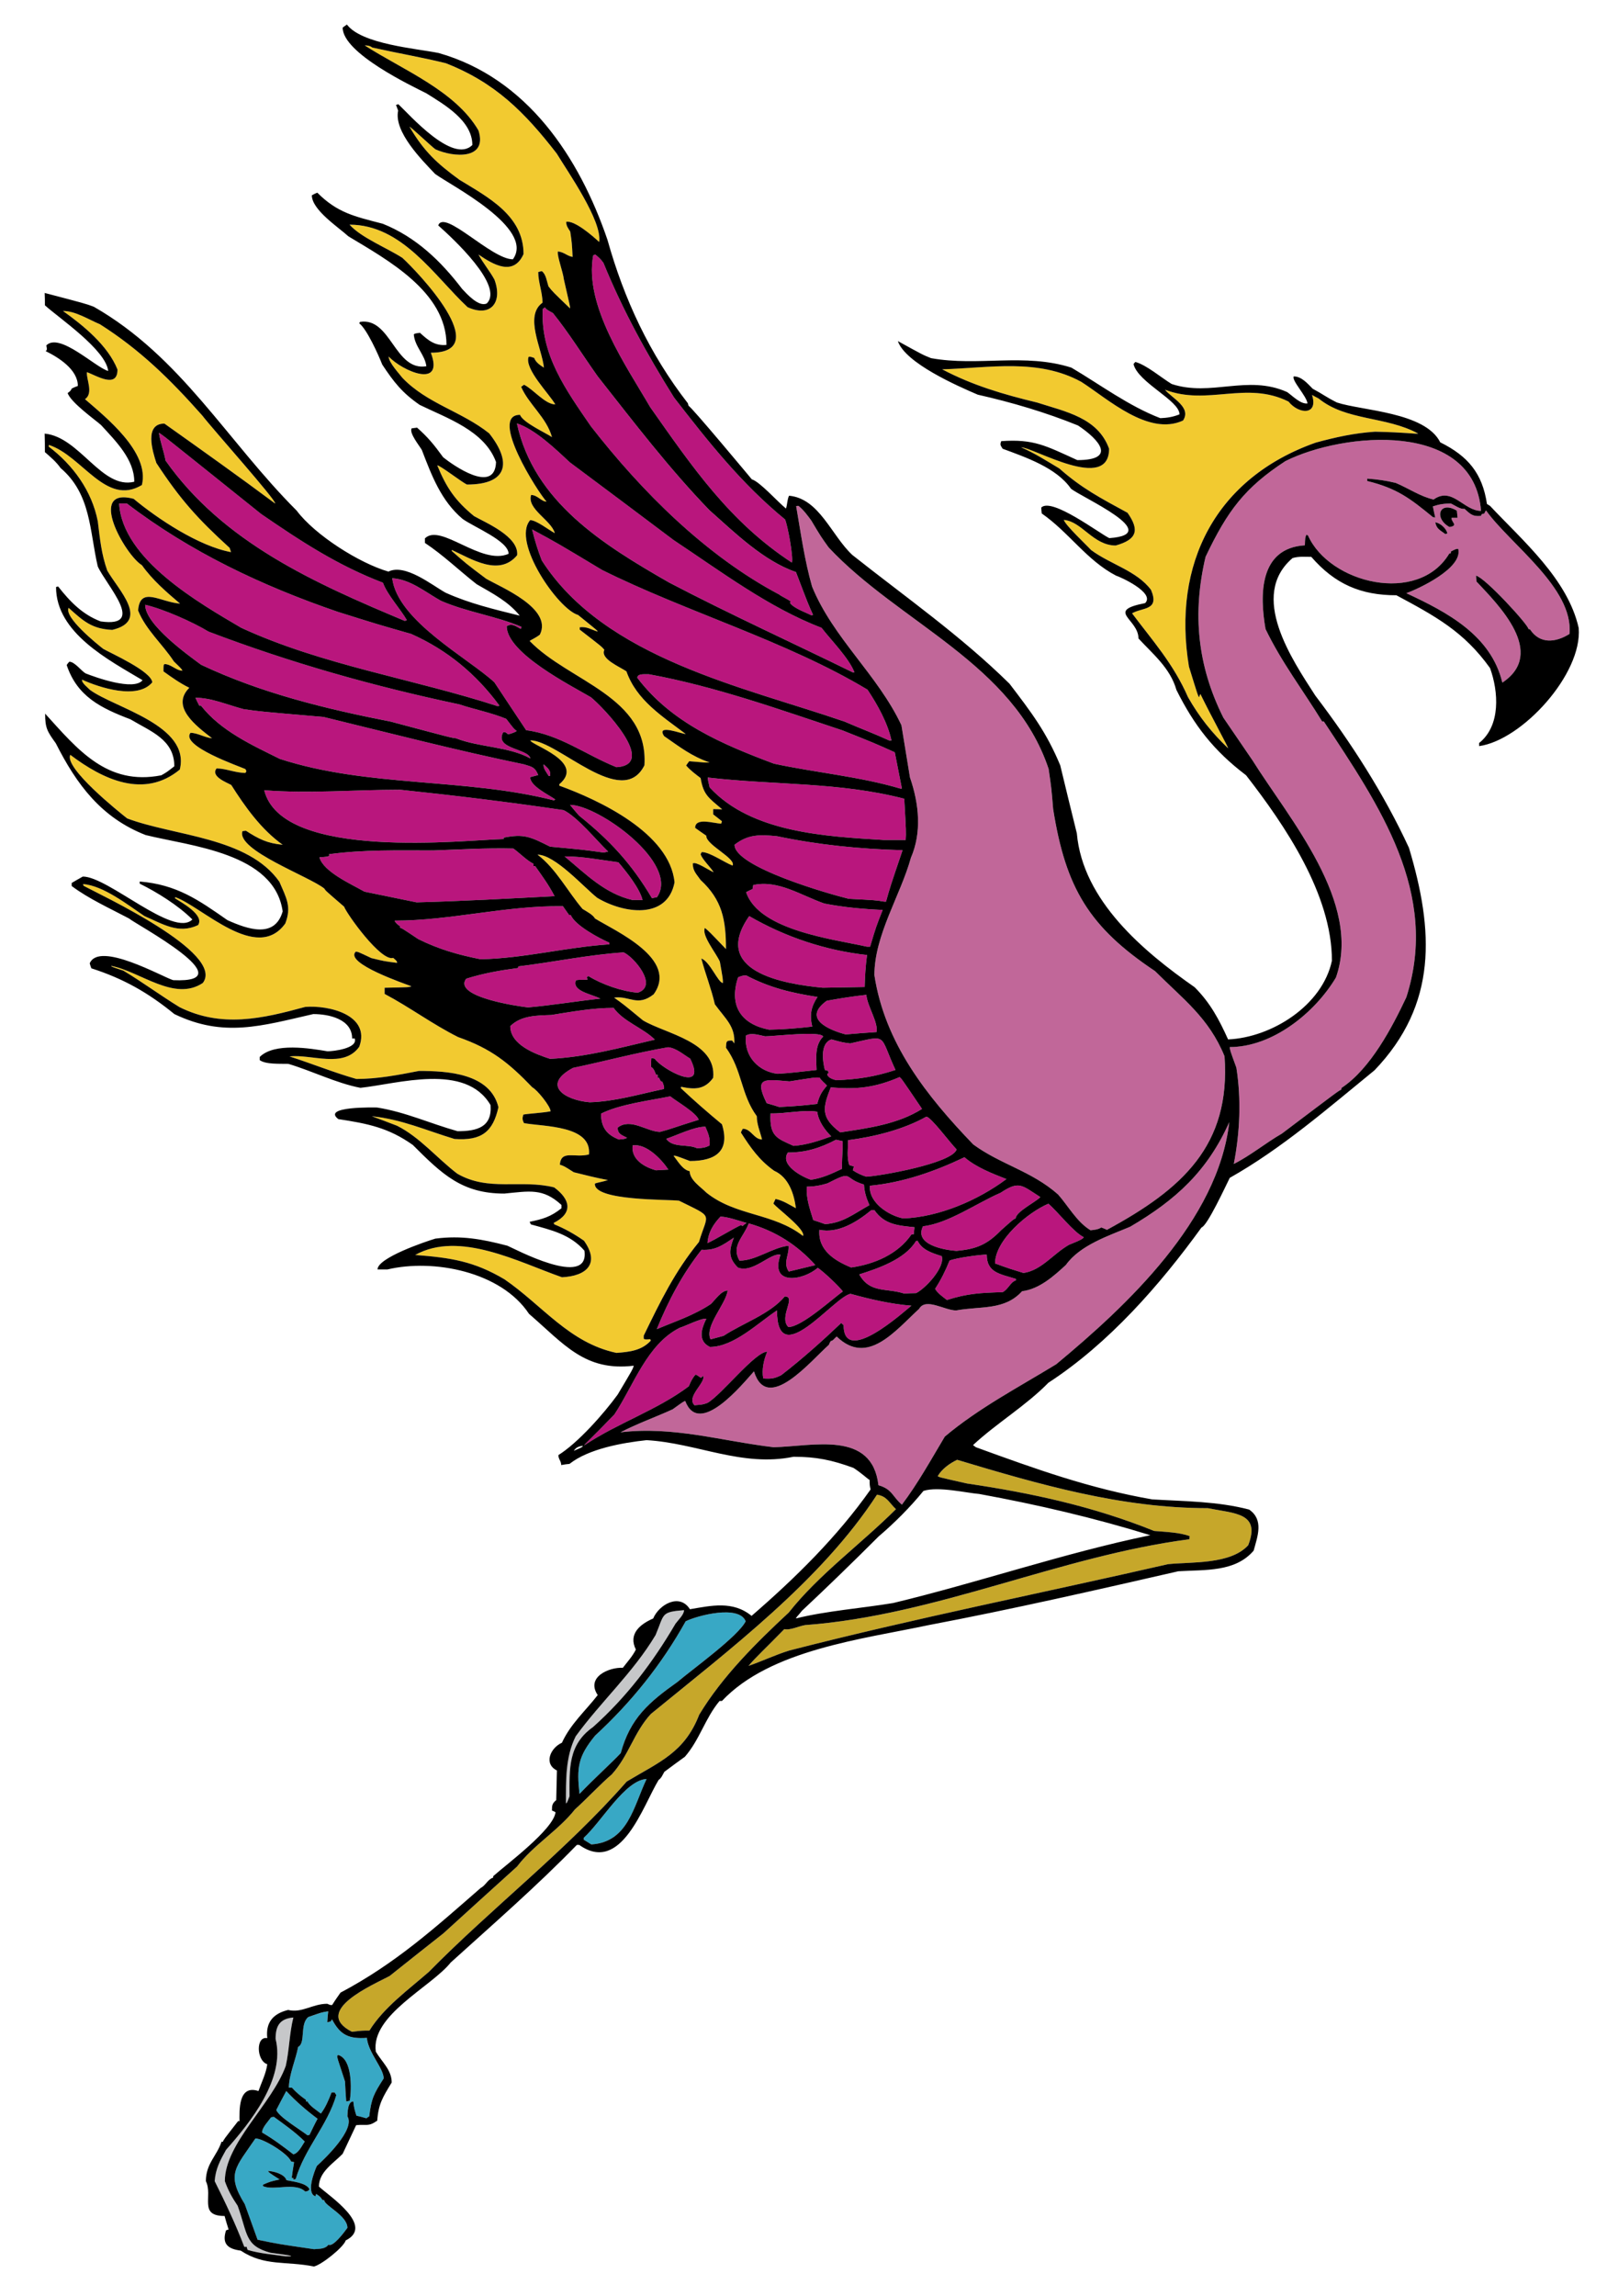
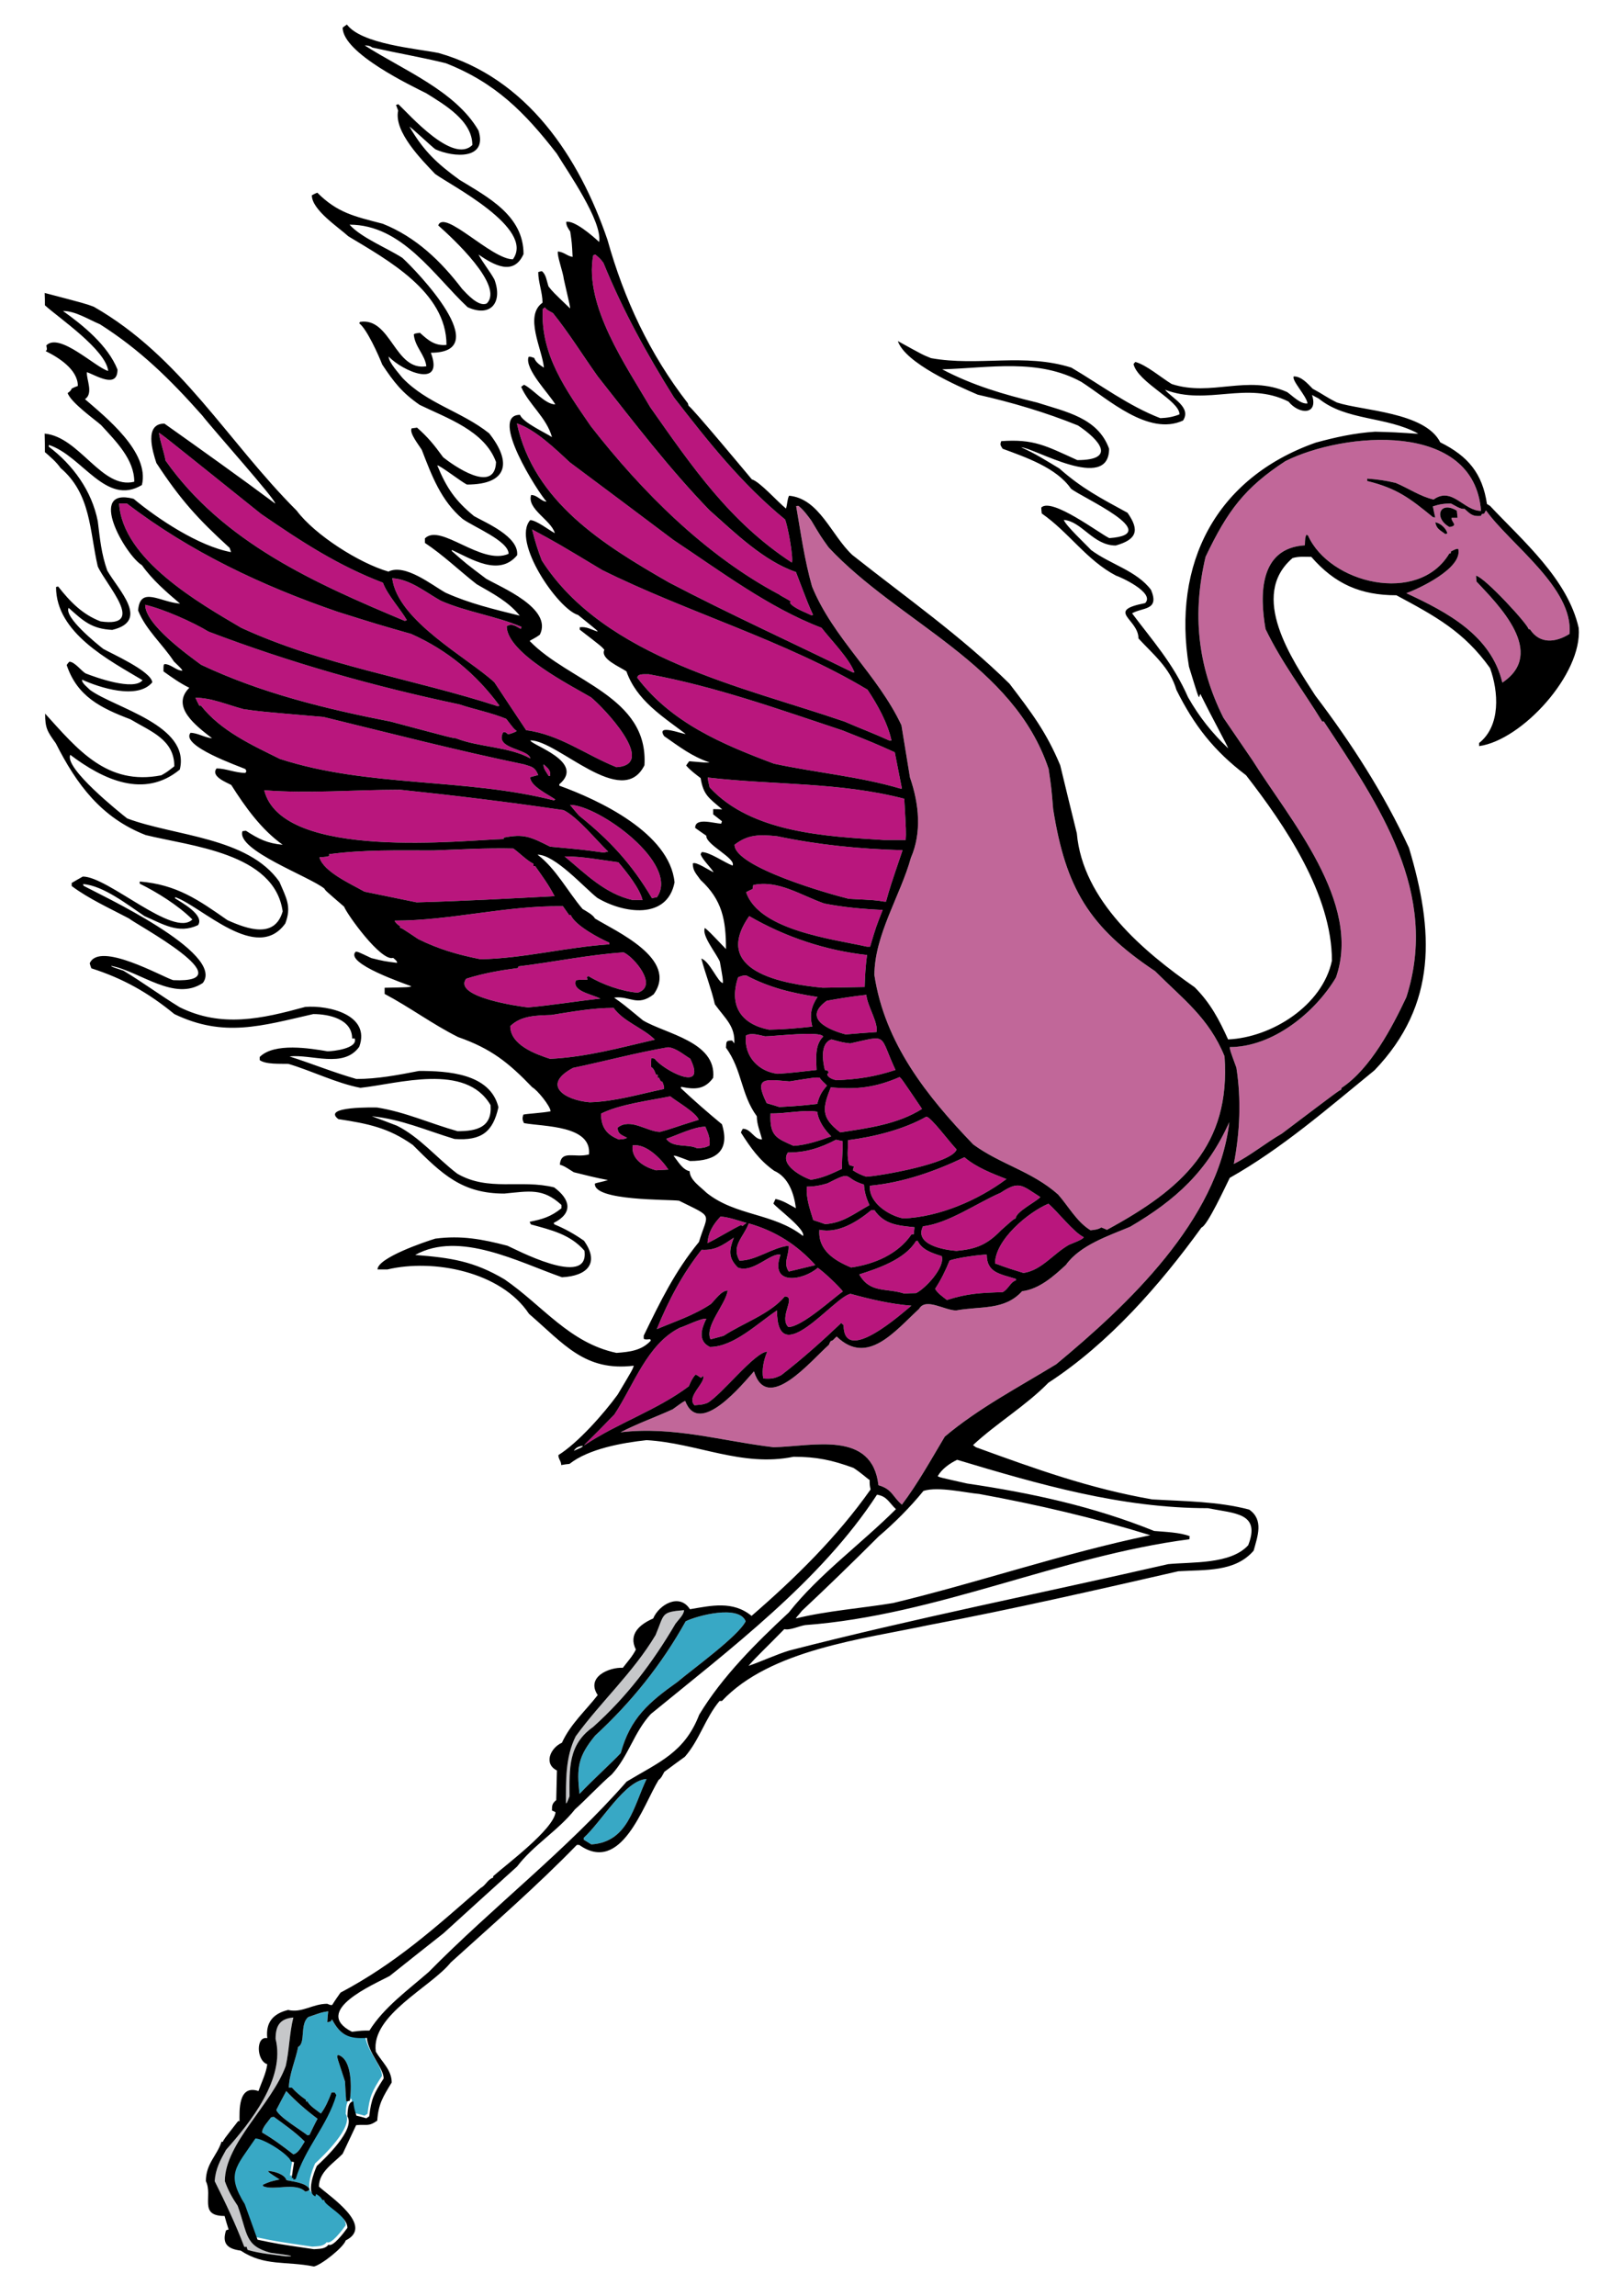
<svg xmlns="http://www.w3.org/2000/svg" version="1.1" id="Layer_1" x="0px" y="0px" width="140px" height="200px" viewBox="0 0 140 200" style="enable-background:new 0 0 140 200;" xml:space="preserve">
  <path id="color6" style="fill:#C6C7C9;" d="M18.763,191.562c0.268,0.372,0.268,0.372,0.537,0.969c-0.083,0-0.144,0-0.206,0  C18.803,192.243,18.763,191.954,18.763,191.562z M22.211,182.599c-0.063-0.021-0.104-0.021-0.145-0.021  c-0.331,0.413-0.538,0.599-0.578,1.137C21.633,183.61,21.633,183.61,22.211,182.599z M23.348,177.869c-0.062,0-0.125,0-0.166,0.021  c-0.143,0.371-0.062,0.786,0.104,1.137C23.305,178.633,23.326,178.24,23.348,177.869z M25.35,196.519c-0.164,0-0.331,0-0.476,0  c-1.135-0.165-2.188-0.229-3.303-0.559c-0.043-0.104-0.062-0.188-0.083-0.267c-0.083,0-0.145,0-0.207,0  c-0.765-2.004-1.63-3.82-2.58-5.721c0.081-1.075,0.473-1.798,0.991-2.727c2.106-2.377,5.182-6.177,4.316-9.666  c0-1.116,0.352-1.755,1.548-1.859c-0.35,1.385-0.35,2.829-0.661,4.214c-1.218,3.364-5.308,6.751-5.308,10.038  c0.291,0.825,0.641,1.444,1.116,2.146c0.888,2.458,0.599,3.471,2.85,4.088C25.35,196.455,25.35,196.455,25.35,196.519z   M49.617,156.451c0-2.396-0.146-4.48,2.044-6.028c2.932-2.623,5.204-5.619,7.188-9.006c0.226-0.31,0.743-0.784,0.743-1.177  c-2.046,0.167-1.693,0.31-2.479,2.169c-1.962,3.282-4.751,5.783-6.959,8.818c-0.91,1.816-0.848,3.861-0.848,5.845  C49.39,157.031,49.39,157.031,49.617,156.451z" />
-   <path id="color5" style="fill:#38A8C5;" d="M23.863,184.374c0.909,0.662,1.88,1.343,2.685,2.149  c-0.248,0.371-0.538,1.013-0.992,1.114c-0.889-0.682-1.754-1.342-2.725-1.9c0-0.434,0.537-0.969,0.785-1.321  C23.698,184.396,23.781,184.374,23.863,184.374z M26.962,185.944c0.226-0.475,0.454-0.951,0.701-1.405  c-0.992-0.743-1.901-1.527-2.726-2.415c-0.29,0.535-0.578,1.094-0.869,1.651c0.227,0.599,2.004,1.651,2.727,2.21  C26.837,185.965,26.899,185.944,26.962,185.944z M28.924,175.886c-0.042,0.064-0.083,0.124-0.125,0.188  c-0.103,0.021-0.207,0.041-0.289,0.062c0.021-0.33,0.042-0.64,0.082-0.951c-0.558,0.083-0.558,0.083-1.735,0.497  c-0.764,0.619-0.207,2.272-0.887,2.603c-0.208,1.113-0.806,2.456-0.806,3.55c0.082,0,0.164,0,0.268,0  c0.372,0.415,0.764,0.745,1.218,1.055c0,0.041,0,0.081,0,0.145c0.042,0,0.084,0,0.145,0c0.103,0.33,0.868,0.827,1.158,1.053  c0.411-0.537,0.68-1.197,0.929-1.837c0.083,0,0.164,0,0.268,0c0.042,0.062,0.083,0.145,0.146,0.227  c-0.764,2.643-2.768,4.667-3.534,7.311c-0.082,0.02-0.143,0.041-0.206,0.061c0-0.061,0-0.102,0-0.145c-0.062,0-0.103,0-0.145,0  c0.062-0.475,0.125-0.929,0.207-1.383c-0.103-0.022-0.186-0.041-0.269-0.063c-0.206-0.638-2.396-2.002-3.098-2.002  c-1.735,2.561-2.56,3.077-0.93,5.721c0.372,1.032,0.743,2.065,1.116,3.098c1.776,0.371,1.776,0.371,4.915,0.827  c0.475-0.043,0.971,0,1.259-0.394c0.392,0.247,1.383-1.094,1.652-1.466c0-1.075-2.025-1.941-2.025-2.418c-0.061,0-0.102,0-0.143,0  c-0.165-0.267-0.29-0.37-0.557-0.533c-0.021,0.059-0.042,0.122-0.064,0.204c-0.826-0.27-0.103-2.149,0.125-2.642  c0.724-0.662,3.366-3.182,2.664-4.32c0.021-0.287,0-1.299,0.516-1.299c0.042,0.495,0.124,0.786,0.269,1.238  c0.289,0.061,0.578,0.145,0.868,0.229c0.083-0.063,0.164-0.125,0.247-0.168c0.186-1.567,0.414-1.982,1.26-3.303  c0-0.888-1.343-2.23-1.467-3.531C30.41,177.601,29.646,177.269,28.924,175.886z M26.59,190.881  c-0.847-0.849-2.788-0.043-3.677-0.477c0-0.04,0-0.081,0-0.124c0.62-0.269,0.62-0.269,1.447-0.454  c-0.931-0.599-0.931-0.599-1.012-0.741c0.495,0.02,1.445,0.267,1.611,0.803c0.557,0.124,1.734,0.228,2.004,0.786  C26.899,190.818,26.755,190.86,26.59,190.881z M30.473,182.969c-0.104,0.022-0.207,0.043-0.311,0.063  c-0.041-0.578-0.081-1.157-0.104-1.735c-0.681-2.064-0.681-2.064-0.681-2.23c0.021-0.041,0.041-0.063,0.083-0.084  C30.7,179.336,30.638,181.939,30.473,182.969z M56.33,154.944c-1.136,2.396-1.613,5.494-4.813,5.7  c-0.228-0.145-0.455-0.287-0.662-0.412c0-0.063,0-0.126,0-0.167C52.427,158.641,54.45,155.048,56.33,154.944z M59.736,141.211  c0.992-0.496,4.646-1.464,5.226,0c-0.661,1.322-4.689,4.214-5.947,5.287c-2.501,1.776-4.111,3.159-4.938,6.195  c-0.681,0.743-2.333,2.23-3.593,3.554c-0.248-2.293-0.144-3.242,1.363-5.081C54.985,148.274,57.63,144.991,59.736,141.211z" />
-   <path id="color4" style="fill:#C6A72A;" d="M60.914,149.348c-1.281,3.305-3.469,4.109-6.321,5.824  c-5.245,5.989-11.667,10.924-17.244,16.584c-1.797,1.568-3.924,3.098-5.164,5.102c-0.638,0-0.638,0-1.527,0.104  c-3.553-1.818,1.941-4.132,3.283-4.855c1.549-1.238,3.118-2.477,4.689-3.717c2.127-1.941,4.276-3.882,6.423-5.825  c1.382-1.837,3.593-3.138,5.039-4.975c0.826-0.724,2.335-2.316,3.201-3.037c1.486-1.633,1.921-3.655,3.407-5.267  c6.857-5.616,14.828-11.606,19.703-19.103c0.888,0.145,1.031,0.68,1.651,1.261c-2.992,2.993-6.733,5.698-9.336,9.003  C65.892,143.07,62.917,146.023,60.914,149.348z M105.233,131.36c-7.56,0-14.684-2.064-21.85-4.214  c-0.641,0.31-1.322,0.784-1.693,1.426c0.164,0.103,0.164,0.103,2.561,0.64c5.617,0.827,11.029,2.004,16.295,4.132  c0.949,0.082,2.25,0.123,3.097,0.454c-0.02,0.082-0.02,0.163-0.02,0.268c-11.319,1.466-22.017,6.629-33.479,7.476  c-0.537,0.084-1.321,0.475-1.817,0.353c-1.672,1.713-2.456,2.415-3.118,3.201c1.199-0.413,2.355-0.971,3.573-1.344  c10.924-2.809,21.995-4.998,32.983-7.517c2.042-0.206,5.45,0.042,6.979-1.652C109.84,131.754,107.588,131.835,105.233,131.36z" />
+   <path id="color5" style="fill:#38A8C5;" d="M23.863,184.374c0.909,0.662,1.88,1.343,2.685,2.149  c-0.248,0.371-0.538,1.013-0.992,1.114c-0.889-0.682-1.754-1.342-2.725-1.9c0-0.434,0.537-0.969,0.785-1.321  C23.698,184.396,23.781,184.374,23.863,184.374z M26.962,185.944c0.226-0.475,0.454-0.951,0.701-1.405  c-0.992-0.743-1.901-1.527-2.726-2.415c-0.29,0.535-0.578,1.094-0.869,1.651c0.227,0.599,2.004,1.651,2.727,2.21  C26.837,185.965,26.899,185.944,26.962,185.944z M28.924,175.886c-0.042,0.064-0.083,0.124-0.125,0.188  c-0.103,0.021-0.207,0.041-0.289,0.062c0.021-0.33,0.042-0.64,0.082-0.951c-0.558,0.083-0.558,0.083-1.735,0.497  c-0.764,0.619-0.207,2.272-0.887,2.603c-0.208,1.113-0.806,2.456-0.806,3.55c0.082,0,0.164,0,0.268,0  c0.372,0.415,0.764,0.745,1.218,1.055c0,0.041,0,0.081,0,0.145c0.042,0,0.084,0,0.145,0c0.103,0.33,0.868,0.827,1.158,1.053  c0.411-0.537,0.68-1.197,0.929-1.837c0.083,0,0.164,0,0.268,0c-0.764,2.643-2.768,4.667-3.534,7.311c-0.082,0.02-0.143,0.041-0.206,0.061c0-0.061,0-0.102,0-0.145c-0.062,0-0.103,0-0.145,0  c0.062-0.475,0.125-0.929,0.207-1.383c-0.103-0.022-0.186-0.041-0.269-0.063c-0.206-0.638-2.396-2.002-3.098-2.002  c-1.735,2.561-2.56,3.077-0.93,5.721c0.372,1.032,0.743,2.065,1.116,3.098c1.776,0.371,1.776,0.371,4.915,0.827  c0.475-0.043,0.971,0,1.259-0.394c0.392,0.247,1.383-1.094,1.652-1.466c0-1.075-2.025-1.941-2.025-2.418c-0.061,0-0.102,0-0.143,0  c-0.165-0.267-0.29-0.37-0.557-0.533c-0.021,0.059-0.042,0.122-0.064,0.204c-0.826-0.27-0.103-2.149,0.125-2.642  c0.724-0.662,3.366-3.182,2.664-4.32c0.021-0.287,0-1.299,0.516-1.299c0.042,0.495,0.124,0.786,0.269,1.238  c0.289,0.061,0.578,0.145,0.868,0.229c0.083-0.063,0.164-0.125,0.247-0.168c0.186-1.567,0.414-1.982,1.26-3.303  c0-0.888-1.343-2.23-1.467-3.531C30.41,177.601,29.646,177.269,28.924,175.886z M26.59,190.881  c-0.847-0.849-2.788-0.043-3.677-0.477c0-0.04,0-0.081,0-0.124c0.62-0.269,0.62-0.269,1.447-0.454  c-0.931-0.599-0.931-0.599-1.012-0.741c0.495,0.02,1.445,0.267,1.611,0.803c0.557,0.124,1.734,0.228,2.004,0.786  C26.899,190.818,26.755,190.86,26.59,190.881z M30.473,182.969c-0.104,0.022-0.207,0.043-0.311,0.063  c-0.041-0.578-0.081-1.157-0.104-1.735c-0.681-2.064-0.681-2.064-0.681-2.23c0.021-0.041,0.041-0.063,0.083-0.084  C30.7,179.336,30.638,181.939,30.473,182.969z M56.33,154.944c-1.136,2.396-1.613,5.494-4.813,5.7  c-0.228-0.145-0.455-0.287-0.662-0.412c0-0.063,0-0.126,0-0.167C52.427,158.641,54.45,155.048,56.33,154.944z M59.736,141.211  c0.992-0.496,4.646-1.464,5.226,0c-0.661,1.322-4.689,4.214-5.947,5.287c-2.501,1.776-4.111,3.159-4.938,6.195  c-0.681,0.743-2.333,2.23-3.593,3.554c-0.248-2.293-0.144-3.242,1.363-5.081C54.985,148.274,57.63,144.991,59.736,141.211z" />
  <path id="color3" style="fill:#C16799;" d="M76.527,129.356c-0.557-4.792-5.679-3.387-9.13-3.306  c-4.502-0.535-8.775-1.856-13.34-1.299c1.465-0.766,3.057-1.324,4.544-2.004c0.949-0.683,0.949-0.683,1.095-0.723  c1.219,3.201,5.018-1.508,5.989-2.581c1.156,3.737,4.977-0.951,6.526-2.313c0.042-0.124,0.102-0.228,0.165-0.332  c0.186,0,0.33-0.246,0.515-0.391c2.666,2.58,5.039-0.434,7.188-2.418c0.577-0.991,2.21,0.146,3.221,0.146  c2.109-0.392,4.215,0.023,5.741-1.673c1.509-0.185,2.768-1.321,3.821-2.293c1.238-1.732,3.738-2.539,5.596-3.323  c3.986-2.334,6.733-4.854,8.634-9.109c-0.97,8.552-8.9,15.966-15.076,21.086c-3.283,2.004-6.794,3.843-9.707,6.302  c-1.197,2.002-2.332,4.066-3.736,5.926C77.725,130.328,77.745,129.709,76.527,129.356z M78.53,63.167  c0.248,1.507,0.495,3.014,0.743,4.544c0.806,2.332,1.033,4.81,0.083,6.999c-0.908,3.284-3.181,6.734-3.181,10.223  c0.908,5.928,4.543,10.514,8.612,14.747c2.396,1.755,5.08,2.313,7.393,4.359c0.909,1.032,1.632,2.396,2.829,3.116  c0.33-0.041,0.661-0.062,0.93-0.247c0.164,0.063,0.331,0.125,0.496,0.206c6.525-3.531,10.802-7.331,10.244-15.116  c-1.363-3.347-3.615-4.977-6.053-7.416c-5.721-3.819-7.785-7.206-8.879-14.125c-0.146-1.796-0.146-1.796-0.394-3.488  c-3.056-9.172-13.032-12.724-19.165-19.29c-0.682-0.951-0.682-0.951-1.507-2.335c-0.331-0.455-0.682-0.93-1.115-1.28  c-0.083,0-0.146,0-0.207,0.02c0.412,2.375,0.723,4.668,1.384,7C72.581,55.587,76.464,58.767,78.53,63.167z M107.711,92.987  c-0.558-1.527-0.558-1.527-0.577-1.795c3.736,0,7.414-2.976,9.252-6.052c2.293-6.525-4.048-13.775-7.271-18.918  c-0.846-1.237-1.692-2.478-2.539-3.717c-2.273-4.543-2.706-9.086-1.55-14.002c1.92-4.048,3.448-6.052,6.96-8.343  c5.082-2.541,16.439-3.553,17.039,4.337c-1.508,0-2.519-2.148-4.131-0.991c-1.135-0.249-2.211-0.992-3.304-1.446  c-0.848-0.208-1.611-0.309-2.48-0.372c0,0.063,0,0.124,0,0.206c2.604,0.641,3.72,1.507,5.742,3.161c0.064,0,0.125,0,0.185,0.021  c-0.081-0.331-0.143-0.662-0.206-0.971c0.558-0.186,0.971-0.248,1.569-0.248c0.292,0.125,0.848,0.537,1.178,0.456  c0.497,0.433,0.682,0.7,1.447,0.619c0.02-0.062,0.04-0.103,0.062-0.146c0.061-0.021,0.145-0.04,0.225-0.061  c0.042-0.103,0.085-0.185,0.148-0.268c2.085,2.933,7.662,6.774,7.27,10.759c-1.219,0.764-2.582,0.889-3.43-0.39  c-0.062-0.022-0.103-0.042-0.143-0.042c0-0.35-3.759-4.46-4.565-4.646c0,0.164,0.021,0.33,0.042,0.516  c1.919,2.045,6.133,6.217,2.249,8.8c-0.989-4.131-4.811-6.135-8.363-7.788c1.034-0.372,4.936-2.169,4.522-3.862  c-0.187,0-0.187,0-0.641,0.228c0,0.042,0,0.083,0,0.144c-0.06,0-0.102,0.022-0.144,0.043c-2.704,4.501-10.45,2.601-12.309-1.59  c-0.062-0.022-0.104-0.043-0.146-0.043c-0.102,0.27-0.102,0.27-0.123,0.909c-3.986,0.249-3.943,4.317-3.428,7.291  c1.404,2.911,3.263,5.329,4.936,8.055c0.042,0,0.083,0,0.145,0c4.813,7.29,10.099,14.931,7.187,24.018  c-1.237,2.623-3.118,6.218-5.637,7.89c-0.021,0.04-0.042,0.104-0.042,0.165c-0.187,0.062-0.187,0.062-5.164,3.82  c-1.403,0.806-2.745,1.921-4.19,2.644C108.021,98.627,108.145,95.755,107.711,92.987z M126.277,45.902  c0.828-0.125,0.123-0.434,0.187-0.806c0.165,0,0.33,0,0.517,0c-0.021-0.208-0.043-0.414-0.062-0.621  C125.39,43.567,124.894,45.137,126.277,45.902z M125.037,45.488c0.105,0.558,0.374,0.66,0.889,1.033  c0.043-0.02,0.104-0.042,0.167-0.062C126.009,46.024,125.472,45.55,125.037,45.488z" />
-   <path id="color2" style="fill:#F2CA30;" d="M56.7,116.759c-0.785,0.867-1.837,0.991-2.995,1.075  c-4.109-0.87-6.442-4.131-9.749-6.403c-2.684-1.591-4.666-1.88-7.784-2.128c3.861-2.148,9.046,0.642,12.784,1.942  c2.167-0.104,3.325-1.199,1.919-3.181c-0.826-0.578-1.671-1.053-2.582-1.424c-0.02-0.043-0.041-0.085-0.062-0.124  c1.736-0.868,1.445-2.067,0.042-3.098c-2.913-0.724-5.721,0.392-8.447-1.199c-1.756-1.343-3.263-3.181-5.245-4.172  c-0.744-0.289-1.468-0.557-2.19-0.825c2.602,0.268,4.688,1.218,7.208,1.981c2.354,0.165,3.345-0.619,3.822-2.767  c-0.723-2.954-4.441-3.16-6.92-3.16c-1.797,0.351-3.612,0.701-5.452,0.701c-1.961-0.557-3.883-1.342-5.825-1.962  c1.901-0.226,4.709,1.075,6.073-0.846c1.011-2.787-2.685-3.635-4.708-3.469c-3.779,1.033-7.291,1.838-10.947,0.021  c-1.652-1.012-3.241-2.188-4.894-3.18c-1.053-0.35-1.053-0.35-1.053-0.415c2.541,0.497,5.494,3.14,7.972,1.489  c2.003-2.623-9.087-7.746-10.388-8.467c-0.021-0.063-0.042-0.105-0.042-0.146c1.756,0.125,3.903,1.817,5.35,2.788  c1.59,0.682,2.953,1.591,4.666,0.785c0.6-0.888-1.506-2.003-2.003-2.334c0-0.04,0-0.082,0.021-0.102  c2.332,0.826,7.104,5.76,9.583,2.291c0.557-1.465,0.104-2.189-0.517-3.634c-2.746-3.905-9.148-3.966-13.259-5.514  c-0.66-0.518-5.513-4.4-4.955-5.537c2.87,2.169,6.442,3.841,9.54,1.281c0.95-3.861-5.658-5.349-7.827-6.939  c-0.145-0.167-0.764-0.619-0.681-0.888c1.487,0.681,4.833,1.776,6.112,0.227c-0.102-0.971-3.592-2.521-4.274-2.911  c-0.557-0.435-3.428-2.748-3.016-3.575c1.302,1.178,2.045,1.838,3.801,1.921c3.304-0.785,0.535-3.468-0.434-5.163  c-0.516-1.446-0.64-2.788-0.826-4.295c-0.516-2.644-2.149-4.895-4.275-6.506c0-0.061,0-0.101,0.021-0.144  c2.933,0.971,4.958,5.371,8.097,3.491c0.701-2.87-3.182-5.928-4.958-7.477c0.764-0.516,0.104-1.735,0.166-2.354  c0.785,0.269,2.666,1.487,2.666-0.227c-0.828-2.085-2.975-3.84-4.751-5.102c1.094,0,2.23,0.745,3.222,1.157  c3.511,2.232,6.113,4.791,8.9,7.931c0.992,1.281,6.485,7.416,6.362,7.683c-3.16-2.354-6.443-4.688-9.645-6.961  c-1.776,0-1.033,2.416-0.702,3.429c2.085,3.182,3.593,4.853,6.381,7.394c0.042,0.124,0.083,0.248,0.125,0.372  c-2.808-0.517-6.382-2.891-8.489-4.646c-4.13-1.073-0.721,4.915,0.724,5.782c0.907,1.28,2.127,2.335,3.324,3.348  c-1.734-0.126-3.489-1.57-3.655,0.598c0.661,1.672,2.149,2.953,3.118,4.439c0.661,0.641,0.661,0.641,0.744,0.806  c-0.538,0-0.992-0.577-1.569-0.577c-0.083,0.101-0.083,0.101-0.083,0.638c0.723,0.518,1.445,1.033,2.25,1.426  c-1.651,1.652,0.601,3.326,1.984,4.398c-0.642-0.06-1.28-0.474-1.88-0.474c-0.909,1.136,4.297,2.932,4.791,3.16  c0.021,0.062,0.042,0.123,0.084,0.186c-0.042,0.04-0.063,0.083-0.084,0.146c-0.888,0-1.713-0.392-2.519-0.392  c-0.557,0.702,0.928,1.238,1.28,1.444c1.218,1.922,2.622,3.884,4.481,5.206c-1.342-0.125-2.087-0.497-3.201-1.219  c-0.104,0-0.207,0.02-0.309,0.041c-0.538,1.653,5.864,3.946,7.144,4.999c0.084,0.164,0.084,0.164,1.715,1.57  c0.247,0.66,3.221,4.811,4.275,4.46c0.082,0.082,0.392,0.288,0.33,0.435c-1.136-0.147-1.136-0.147-2.231-0.416  c-1.178-0.557-1.178-0.557-1.363-0.557c-1.011,1.012,4.399,2.829,4.854,3.015c-0.227,0.084-0.227,0.084-2.334,0.126  c0,0.165,0,0.35,0,0.537c2.189,1.156,4.171,2.643,6.403,3.758c2.89,1.012,4.399,2.23,6.463,4.378c0.414,0.207,1.59,1.652,1.59,2.087  c-0.723,0.144-2.024,0.206-2.375,0.288c-0.083,0.289-0.104,0.434,0.062,0.743c1.735,0.311,5.907,0.188,5.659,2.727  c-1.261,0.33-2.417-0.433-2.541,0.888c0.373,0.124,0.373,0.124,1.218,0.661c0.993,0.248,1.962,0.494,2.976,0.682  c-0.414,0.145-0.992,0.227-1.138,0.31c-0.123,1.527,6.486,1.362,7.333,1.489c3.075,1.527,2.518,0.987,1.733,3.592  c-2.106,2.58-3.345,5.143-4.812,8.158c0,0.082,0,0.163,0,0.267c0.103,0.104,0.394,0.061,0.558,0.04  C56.659,116.677,56.68,116.718,56.7,116.759z M47.035,55.278c-0.392,0.309-0.867,0.495-0.888,0.557  c3.429,3.551,10.367,4.813,9.996,10.822c-1.941,3.903-7.537-2.169-9.934-2.169c0,0.392,4.853,1.858,2.519,3.822  c0,0.04,0,0.081,0,0.123c3.43,1.24,9.625,4.13,10.038,8.425c-0.641,3.284-4.459,2.707-6.734,1.344  c-1.176-0.93-3.674-3.759-5.203-3.759c1.61,1.219,2.621,3.2,3.924,4.73c0.309,0.186,0.928,0.516,1.072,0.825  c1.776,1.096,7.333,3.532,5.122,6.608c-1.425,1.116-2.084,0.104-3.448,0.291c0.764,0.537,0.764,0.537,2.519,1.981  c1.983,1.178,6.421,1.86,6.113,5c-0.742,1.032-1.611,1.032-2.787,0.784c-0.022,0.041-0.022,0.083-0.022,0.123  c1.115,1.054,2.397,2.169,3.573,3.14c0.723,2.312-0.515,3.201-2.788,3.201c-1.258-0.475-1.258-0.475-1.425-0.454  c0.393,0.497,0.786,1.217,1.404,1.343c0,0.764,0.952,1.362,1.468,1.878c2.561,2.044,5.804,1.737,8.405,3.76  c0.269-0.559-2.375-2.499-2.582-2.829c0.063-0.145,0.124-0.27,0.188-0.393c0.681,0.146,1.155,0.476,1.775,0.806  c-0.165-1.28-0.641-2.705-1.899-3.264c-1.303-0.929-2.046-2.002-2.891-3.325c0.04-0.125,0.102-0.227,0.164-0.331  c0.723,0,0.971,0.931,1.673,0.931c-0.165-0.682-0.454-1.302-0.454-2.023c-1.403-1.921-1.26-4.008-2.686-5.969  c0.042-0.497-0.04-0.64,0.538-0.621c0.063,0.084,0.124,0.166,0.187,0.248c0.082-1.507-0.765-2.126-1.694-3.408  c-0.31-1.361-0.826-2.643-1.178-3.985c0.745,0.248,1.467,2.128,1.88,2.128c0-0.351,0-0.351-0.267-1.859  c-0.309-0.723-1.613-2.292-1.303-2.933c0.373,0.31,0.373,0.31,1.837,1.839c0-2.542-0.329-4.275-2.208-6.011  c-0.374-0.536-0.683-0.784-0.683-1.445c0.269-0.205,1.467,0.639,1.82,0.764c-0.311-0.476-0.952-1.074-1.137-1.549  c0.019-0.083,0.06-0.146,0.103-0.206c0.702,0,1.961,0.908,2.684,1.176c0.31-0.64-2.354-1.816-2.292-2.602  c-0.33-0.228-0.662-0.455-0.972-0.682c0-0.95,1.653-0.372,2.274-0.372c0.019-0.082,0.04-0.145,0.06-0.206  c-0.268-0.208-0.515-0.413-0.764-0.6c0-0.165,0-0.309,0-0.454c0.249,0,0.516,0,0.785,0.021c-1.177-1.011-1.632-1.239-1.879-2.726  c-0.454-0.352-0.888-0.661-1.26-1.095c0.082-0.123,0.165-0.249,0.269-0.372c1.383,0.123,1.383,0.123,1.776,0.103  c-1.55-0.517-2.623-1.363-3.965-2.291c-0.743-1.115,1.59-0.166,1.879-0.186c-2.043-1.549-4.274-2.933-5.162-5.453  c-0.559-0.392-2.314-1.094-1.921-1.879c-0.248-0.288-0.248-0.288-2.147-1.755c0-0.083,0-0.144,0-0.207  c0.599-0.082,1.012,0.207,1.549,0.372c0.02-0.06,0.02-0.06-1.694-1.444c-1.735-0.497-5.804-6.382-4.172-8.26  c0.536,0,1.632,0.866,2.146,1.135c-0.308-1.135-2.457-2.107-2.064-3.325c0.558,0,0.888,0.578,1.343,0.578  c-0.744-0.805-5.06-7.559-2.314-7.559c0.269,0.682,2.209,1.55,2.788,1.941c-0.474-1.714-2.023-2.849-2.685-4.378  c0.083-0.061,0.165-0.124,0.249-0.185c0.806,0.392,1.838,1.714,2.726,1.714c-0.538-0.929-2.685-3.077-2.333-4.131  c0.123-0.041,0.123-0.041,0.494,0.083c0.124,0.371,0.516,0.64,0.848,0.846c-0.166-1.651-1.735-4.501-0.124-5.658  c0-0.888-0.373-1.776-0.373-2.666c0.104-0.039,0.207-0.059,0.311-0.081c0.372,0.269,0.434,0.887,0.578,1.321  c0.373,0.476,0.373,0.476,1.879,1.921c0.02-0.124,0.02-0.124-0.538-2.541c-0.061-0.598-0.619-2.085-0.514-2.415  c0.557,0.061,0.784,0.392,1.279,0.474c-0.062-1.218-0.062-1.218-0.208-2.209c-0.184-0.288-0.35-0.496-0.35-0.846  c0.723-0.145,2.294,1.218,2.872,1.756c0.288-1.818-2.749-6.135-3.698-7.704c-2.788-3.594-5.349-6.176-9.666-7.869  c-2.188-0.537-3.985-0.826-6.401-1.363c-0.186-0.145-0.413-0.186-0.662-0.186c3.265,2.106,7.91,3.944,9.914,7.413  c0.805,2.561-2.168,2.354-3.759,1.633c-0.413-0.311-2.148-1.962-2.252-1.962c1.24,2.126,2.396,3.201,4.357,4.625  c2.5,1.528,5.577,3.118,5.577,6.464c-0.868,1.942-2.603,0.951-3.923,0.042c0.371,0.703,0.97,1.425,1.383,2.168  c0.743,1.962-0.29,3.346-2.333,2.416c-2.912-2.725-5.699-7.187-10.285-7.187c1.013,1.137,3.263,2.024,4.605,2.893  c1.239,1.135,8.116,8.261,2.479,8.261c1.198,3.2-2.498,1.59-3.676,0.33c0,0.516,0.93,1.507,1.197,1.858  c2.148,2.251,5.143,2.913,7.558,4.832c1.984,2.5,1.654,4.462-1.94,4.462c-0.495-0.249-2.333-1.673-2.582-1.673  c0.806,1.963,1.57,3.077,3.203,4.42c1.012,0.578,3.923,1.776,3.758,3.407c-1.57,1.9-4.008,0.31-5.681-0.454  c-0.019,0.02-0.019,0.04-0.019,0.083c1.238,1.094,1.238,1.094,2.995,2.417C43.627,51.147,48.171,52.985,47.035,55.278z   M104.47,60.728c-0.104-0.122-0.104-0.122-0.888-2.662c-1.486-8.965,2.334-16.44,11.047-19.517c1.757-0.476,3.347-0.827,5.164-0.95  c2.746,0.063,3.491,0.207,3.76,0.165c-2.81-1.528-6.279-1.095-8.675-3.056c-0.207-0.105-0.394-0.208-0.578-0.31  c0.578,1.775-1.136,1.712-2.045,0.578c-3.676-1.838-7.043,0.392-10.76-1.032c0.601,0.742,2.333,1.528,1.569,2.684  c-3.016,1.384-6.568-1.9-8.859-3.367c-3.758-2.065-7.973-1.218-12.123-1.094c2.664,1.403,5.348,2.188,8.262,2.891  c2.498,0.806,5.307,1.321,6.278,4.026c0,3.843-6.609-0.123-7.662-0.123c1.157,0.495,2.25,1.198,3.324,1.838  c1.963,1.735,3.594,2.582,5.945,3.862c1.076,1.528,0.808,2.333-1.03,2.85c-1.962,0-2.952-2.106-4.522-2.229  c0.164,0.494,1.941,2.147,2.375,2.622c1.692,1.26,3.963,1.796,5.223,3.47c0.764,1.817-0.721,1.506-1.65,2.044  c1.776,2.373,3.594,4.378,4.875,7.309c0.99,1.735,2.063,3.079,3.488,4.443c0.042-0.064-1.342-2.542-2.416-4.731  C104.53,60.523,104.49,60.626,104.47,60.728z" />
  <path id="color1" style="fill:#B9167D;" d="M47.924,67.586c-0.043,0-0.083,0-0.124,0c-0.146-0.268-0.517-0.682-0.434-1.012  C47.716,66.904,48.006,67.09,47.924,67.586z M60.584,119.731c0.144,0,0.33,0.208,0.495,0.271c0.062-0.063,0.124-0.127,0.185-0.167  c0.207,0.621-1.507,1.818-0.764,2.56c0.722-0.061,0.722-0.061,1.137-0.206c1.258-0.743,4.149-4.46,5.203-4.46  c-0.31,0.703-0.496,1.591-0.35,2.334c0.681,0.041,0.95,0.021,1.569-0.289c1.817-1.405,3.574-2.976,5.225-4.546  c0.063,0.063,0.125,0.125,0.207,0.188c0,3.572,5.141-1.073,5.905-1.692c-1.796-0.145-3.573-0.558-5.307-1.034  c-1.467,0.289-6.401,6.837-6.401,1.446c-1.633,1.073-3.76,3.181-5.846,3.181c-1.095-0.535-0.723-1.611-0.31-2.458  c-0.435-0.062-1.818,0.642-2.313,0.786c-2.851,1.426-4.007,4.998-5.7,7.558c-2.149,2.229-2.603,2.58-2.624,2.685  c2.975-1.982,6.298-3.035,9.108-5.143C60.171,120.353,60.293,120.063,60.584,119.731z M65.229,106.556  c2.335,0.661,4.235,1.882,5.805,3.635c-0.785,0.188-1.55,0.373-2.315,0.558c-0.537-0.764,0.063-1.486-0.021-2.25  c-1.445,0.167-2.828,1.302-4.275,1.302C63.681,108.498,64.775,107.775,65.229,106.556z M62.772,105.959  c0.785,0.061,1.528,0.352,2.271,0.558c-0.123,0.081-0.246,0.165-0.35,0.267c-0.061-0.039-0.104-0.061-0.144-0.081  c-0.682,0.31-2.19,1.238-2.912,1.57C61.698,107.342,62.132,106.641,62.772,105.959z M68.369,112.917  c-1.301,1.55-3.635,2.312-5.329,3.43c-0.392,0.103-0.764,0.206-1.136,0.308c-0.557-1.134,1.323-3.034,1.489-4.252  c-0.557,0-1.096,0.824-1.467,1.177c-1.488,0.99-3.057,1.487-4.708,2.188c1.012-2.499,2.251-4.833,3.903-6.916  c1.177,0.079,1.839-0.394,2.809-1.055c-0.391,1.055-0.536,1.715,0.352,2.603c1.3,0.535,2.849-1.322,3.717-1.116  c-0.992,2.747,1.983,2.25,3.242,1.137c0.517,0.35,1.818,1.57,2.189,2.064c-0.825,0.557-3.572,3.098-4.751,3.098  C67.811,114.716,69.422,112.917,68.369,112.917z M82.495,113.227c1.818-0.578,2.932-0.619,4.854-0.682  c0.495-0.249,0.661-0.865,1.155-1.032c0-0.041,0-0.082,0-0.123c-1.383-0.434-2.539-0.537-2.539-2.107  c-0.394-0.039-2.767,0.289-3.242,0.518c-0.352,0.867-0.744,1.672-1.259,2.458C81.71,112.669,82.125,112.938,82.495,113.227z   M78.778,112.669c0.33-0.021,0.682-0.041,1.032-0.041c0.825-0.413,2.539-2.25,2.23-3.222c-0.847-0.268-1.715-0.535-2.105-1.342  c-0.063,0-0.104,0.021-0.146,0.043c-0.951,1.567-3.284,2.372-4.937,2.89C75.804,112.669,77.188,112.153,78.778,112.669z   M93.132,108.417c0.185-0.084,1.279-0.477,1.279-0.662c-0.909-0.454-2.21-2.169-3.075-2.913c-1.776,0.744-4.649,3.161-4.649,5.204  c0.352,0.104,0.559,0.248,2.479,0.827C90.735,110.646,91.748,109.201,93.132,108.417z M79.396,107.528  c0.063-0.022,0.125-0.022,0.207-0.022c0.021-0.205,0.041-0.413,0.063-0.616c-1.427-0.146-2.625-0.229-3.491-1.489  c-0.103,0-0.186,0-0.269,0c-1.196,0.992-2.869,2.063-4.523,1.713c-0.144,1.796,1.363,2.707,2.768,3.285  C76.176,110.109,78.22,109.243,79.396,107.528z M83.32,108.952c1.736-0.165,2.664-0.535,3.905-1.816  c1.073-0.951,1.073-0.951,1.259-1.013c0-0.578,1.775-1.445,2.147-1.859c-1.652-1.055-1.838-1.443-3.47-0.372  c-2.023,0.87-4.584,2.684-6.753,2.912C79.604,108.417,82.268,108.871,83.32,108.952z M71.879,106.618  c1.55-0.102,2.479-0.888,3.864-1.653c-0.27-0.617-0.435-1.114-0.476-1.795c-1.901-0.559-0.848-1.301-3.182-0.104  c-0.599,0.186-1.176,0.287-1.796,0.287c-0.083,1.015,0.269,1.945,0.559,2.914C71.179,106.37,71.528,106.494,71.879,106.618z   M75.783,103.274c-0.124,1.487,1.693,2.621,2.912,2.849c3.119-0.124,6.485-1.57,8.983-3.428c-1.259-0.498-2.622-1.012-3.656-1.9  C81.421,102.033,78.675,103.004,75.783,103.274z M70.642,102.757c0.991-0.146,1.795-0.517,2.705-0.951  c0.02-1.383,0.082-1.589,0.063-2.415c-0.208-0.042-0.395-0.085-0.578-0.124c-1.386,0.723-2.604,1.115-4.193,1.115  C67.895,101.497,69.959,102.53,70.642,102.757z M80.698,97.263c-1.983,1.116-4.543,1.756-6.816,2.044  c0,0.724-0.122,1.489,0.104,2.17c0.124,0.041,0.269,0.082,0.414,0.124c-0.042,0.103-0.084,0.205-0.104,0.33  c0.373,0.247,0.767,0.434,1.178,0.558c1.197-0.063,7.475-1.157,7.867-2.374C82.763,99.535,81.09,97.263,80.698,97.263z   M57.154,101.931c0.352-0.021,0.703-0.043,1.075-0.062c-0.619-0.929-1.942-2.292-3.117-2.107  C54.965,100.98,56.143,101.66,57.154,101.931z M60.728,100.01c0.434-0.021,0.723-0.041,1.095-0.249  c0.042-0.702-0.103-0.991-0.372-1.631c-0.992,0-2.458,0.744-3.407,1.054C58.601,100.01,59.942,99.617,60.728,100.01z M69.133,99.804  c1.157-0.083,2.188-0.434,3.285-0.827c-0.559-0.557-1.117-1.321-1.22-2.146c-1.135-0.207-2.788,0.186-4.069,0.145  C67.027,98.977,67.668,99.143,69.133,99.804z M57.506,98.585c1.031-0.27,1.28-0.414,3.365-1.054  c-0.207-0.62-1.919-1.592-2.478-2.043c-1.817,0.372-4.379,0.679-6.031,1.507c0,1.197,0.497,1.837,1.551,2.252  c0.495-0.042,0.495-0.042,0.722-0.145c-0.454-0.249-0.827-0.31-0.827-0.888C54.924,97.325,56.39,98.585,57.506,98.585z   M78.363,93.813c-2.105,0.909-3.736,1.096-5.987,0.889c-0.683,1.756-0.931,2.603,0.825,3.924c2.438-0.373,4.998-0.703,7.125-2.045  C78.51,93.897,78.51,93.897,78.363,93.813z M67.895,96.418c1.796-0.105,1.796-0.105,3.304-0.271  c0.186-0.701,0.372-1.052,0.848-1.591c-0.208-0.245-0.454-0.391-0.641-0.7c-0.413-0.021-0.413-0.021-2.623,0.329  c-2.085-0.165-3.16-0.454-1.983,1.901C67.15,96.189,67.522,96.293,67.895,96.418z M51.372,96.003  c2.211-0.063,4.297-0.702,6.465-1.156c0.062-0.207-0.062-0.414-0.125-0.62c-0.206-0.062-0.206-0.164-0.289-0.351  c-0.042,0-0.082,0-0.124,0c0-0.104,0-0.186,0-0.269c-0.062,0-0.104,0-0.145,0c-0.123-0.291-0.165-0.517-0.434-0.684  c0-0.268,0-0.515,0.02-0.763c0.084,0,0.187,0.02,0.291,0.041c0.599,0.889,4.667,3.159,3.098,0c-0.619-0.372-1.199-0.908-1.921-0.992  c-2.787,0.476-5.513,1.219-8.281,1.796C47.159,94.476,49.143,95.817,51.372,96.003z M74.069,90.881  c-0.66-0.082-0.66-0.082-1.633-0.35c-1.011,0.33-0.764,1.921-0.577,2.663c0.083,0.021,0.187,0.042,0.289,0.085  c0,0.061,0.021,0.123,0.041,0.185c-0.041,0.021-0.084,0.041-0.123,0.064c0,0.329,0.515,0.494,0.785,0.557  c1.92-0.084,3.324-0.291,5.161-0.89C76.549,90.035,77.414,90.139,74.069,90.881z M67.748,93.527  c1.137-0.064,2.273-0.209,3.388-0.333c-0.022-0.97-0.187-2.147,0.577-2.911c-0.206-0.517-4.273-0.021-5.059-0.021  c-0.518-0.104-1.219-0.35-1.673-0.063C64.797,92.038,66.118,93.339,67.748,93.527z M47.924,92.224c3.2-0.164,6.01-0.949,9.128-1.673  c-1.012-1.011-2.745-1.569-3.594-2.766c-1.837,0-3.614,0.33-5.431,0.618c-1.261,0.042-2.644,0.042-3.572,0.972  C44.455,91.005,46.643,91.811,47.924,92.224z M72.024,87.165c-2.188,1.569,0.246,2.561,1.652,2.932  c0.889-0.082,1.775-0.143,2.685-0.207c0.165-0.845-0.806-2.25-0.889-3.242C74.316,86.772,73.162,86.958,72.024,87.165z   M67.005,89.684c1.261-0.021,2.499-0.124,3.758-0.269c-0.248-1.012-0.103-1.735,0.455-2.581c-2.273-0.352-4.171-0.804-6.217-1.879  c-0.309,0-0.413,0.063-0.701,0.165C63.454,87.68,64.651,89.229,67.005,89.684z M46.003,87.742c2.104-0.185,4.193-0.537,6.299-0.764  c-0.724-0.392-2.5-0.64-2.127-1.591c0.268-0.082,0.578-0.021,1.012-0.062c-0.021-0.082-0.043-0.145-0.063-0.207  c0.043-0.041,0.083-0.081,0.145-0.102c1.158,0.721,2.933,1.342,4.295,1.446c1.838-0.601-0.371-3.141-1.238-3.512  c-3.078,0.205-6.093,0.847-9.15,1.218c-0.02,0.043-0.041,0.085-0.06,0.145c-1.569,0.206-2.996,0.455-4.503,0.931  C39.435,86.834,45.218,87.66,46.003,87.742z M75.535,83.179c-3.614-0.394-7.126-1.57-10.265-3.388  c-3.366,4.813,2.933,5.906,6.403,6.238c1.218-0.021,2.438-0.042,3.656-0.063C75.351,85.038,75.411,84.108,75.535,83.179z   M36.44,81.794c1.797,0.889,3.45,1.362,5.432,1.755c3.8-0.082,7.455-1.054,11.214-1.3c0-0.062,0-0.105,0-0.146  c-0.827-0.351-3.016-1.507-3.366-2.415c-0.063,0-0.103,0-0.145,0c-0.186-0.269-0.371-0.516-0.537-0.763  c-4.978-0.064-9.748,1.258-14.664,1.258c0.042,0.144,0.288,0.392,0.475,0.475c0,0.042,0,0.082,0,0.143  C35.017,80.845,35.017,80.845,36.44,81.794z M71.818,78.698c-2.024-0.704-4.028-2.087-6.196-1.612  c-0.021,0.103-0.042,0.227-0.062,0.352c-0.187,0.083-0.371,0.165-0.559,0.269c1.116,3.367,7.746,4.109,10.534,4.75  c0.083,0,0.165,0,0.269,0c0.517-1.735,0.517-1.735,1.096-3.202C75.143,79.172,73.531,79.027,71.818,78.698z M31.752,77.663  c1.509,0.311,3.016,0.621,4.543,0.931c4.008-0.103,8.014-0.331,12.02-0.537c-0.515-0.992-1.052-1.713-1.692-2.623  c-0.062,0-0.104,0-0.145,0c0-0.082,0-0.145,0-0.206c-0.497-0.206-1.281-0.991-1.756-1.323c-2.313-0.06-4.667,0.085-6.98,0.167  c-3.037,0-6.072-0.082-9.087,0.33c0,0.041,0.021,0.081,0.042,0.145c-0.249,0.082-0.249,0.082-0.868,0.124  C28.16,75.93,30.638,77.024,31.752,77.663z M73.946,78.284c2.354,0.122,2.354,0.122,3.096,0.247c0.042,0,0.084,0,0.146,0  c0.372-1.322,0.372-1.322,1.443-4.481c-3.717-0.104-7.29-0.454-10.943-1.219c-1.467-0.145-2.499-0.184-3.697,0.745  C63.991,75.516,72.23,77.87,73.946,78.284z M55.089,78.387c0.288,0,0.579,0,0.888,0c-0.248-1.011-1.385-2.437-2.106-3.284  c-1.549-0.206-3.118-0.515-4.688-0.515C51.042,76.137,52.694,77.829,55.089,78.387z M57.238,78.141  c2.023-2.913-5.122-8.035-7.58-8.035c0.248,0.31,0.518,0.619,0.785,0.93c2.685,2.147,4.605,4.233,6.361,7.207  C56.948,78.202,57.092,78.16,57.238,78.141z M43.876,73.079c0-0.04,0-0.082,0-0.124c1.776-0.351,2.313-0.082,4.048,0.785  c2.89,0.27,2.89,0.27,4.687,0.517c0.125-0.041,0.249-0.062,0.373-0.084c-1.012-0.969-2.665-3.015-3.884-3.614  c-4.73-0.701-9.5-1.279-14.25-1.777c-3.945,0-7.888,0.352-11.833,0.043C24.565,75.042,40.674,73.141,43.876,73.079z M61.822,68.577  c3.634,3.965,10.181,4.275,15.159,4.585c0.64,0,1.28,0,1.922,0c0.039-0.703,0.039-0.703-0.125-3.594  c-5.66-1.465-11.278-1.177-17.039-1.837C61.533,67.525,61.822,68.515,61.822,68.577z M17.502,61.452  c1.735,2.209,4.419,3.427,6.878,4.646c7.701,2.5,16.086,1.632,23.894,3.615c0.02-0.041,0.06-0.062,0.103-0.082  c-0.578-0.414-2.189-1.157-2.189-1.942c0.227-0.061,0.454-0.125,0.702-0.186c-0.288-0.682-0.495-0.703-1.238-0.93  c-5.885-1.219-11.648-2.706-17.472-4.13c-5.555-0.475-5.555-0.475-6.96-0.681c-1.363-0.352-2.788-0.992-4.193-0.992  c0.104,0.227,0.207,0.455,0.331,0.681C17.399,61.452,17.44,61.452,17.502,61.452z M67.42,66.513  c3.634,0.784,7.455,1.115,11.007,2.168c0.041,0,0.083,0,0.146,0c-0.209-1.053-0.415-2.107-0.621-3.16  c-1.796-0.805-1.796-0.805-4.542-1.901c-5.536-1.837-11.112-3.841-16.874-4.893c-0.248,0.02-1.013-0.104-1.013,0.308  C58.498,62.96,62.917,64.818,67.42,66.513z M43.07,59.429c0.909,1.384,1.838,2.767,2.768,4.171c2.912,0.373,5.183,2.147,7.868,3.222  c3.676-0.226-1.239-5.308-2.231-6.093c-1.713-1.01-7.332-3.841-7.332-6.195c0.476-0.247,0.746-0.019,1.198,0.228  c0.083-0.04,0.083-0.04,0.083-0.165c-2.23-0.951-4.75-1.28-7.021-2.272c-1.363-0.763-2.644-1.859-4.234-1.961  C34.624,54.079,40.797,57.322,43.07,59.429z M17.524,57.899c5.244,2.479,10.862,3.841,16.542,4.956  c5.266,1.405,5.266,1.405,5.659,1.446c2.044,0.805,4.563,0.704,6.484,1.756c-0.164-0.868-3.16-0.804-2.375-2.271  c0.228-0.043,0.29,0.041,0.415,0.164c0.164,0,0.721-0.207,0.764-0.289c-0.249-0.186-0.249-0.186-0.909-1.053  c-1.302-0.539-2.727-0.806-4.09-1.26c-7.518-1.59-14.684-3.614-21.85-6.341c-1.343-0.825-3.965-1.982-5.514-2.333  C12.649,54.39,16.326,57.011,17.524,57.899z M47.201,48.814c5.472,8.549,17.657,11.028,26.393,14.041  c1.281,0.558,2.602,1.055,3.862,1.632c0.062,0,0.124,0,0.207,0c-0.33-1.527-1.22-3.118-2.086-4.419  c-7.083-4.254-15.758-6.753-23.131-10.429c-3.882-2.333-3.882-2.333-6.092-3.532C46.582,47.037,46.851,47.924,47.201,48.814z   M43.504,61.452c-2.004-2.725-4.523-4.833-7.682-6.238c-2.892-0.824-2.892-0.824-6.383-1.92c-6.567-2.25-12.845-5.204-18.38-9.438  c-0.227,0-0.454,0-0.682,0c0.289,4.873,7.022,8.695,10.636,10.821c7.063,3.264,14.993,4.441,22.366,6.836  C43.422,61.494,43.463,61.474,43.504,61.452z M74.296,58.56c0.041,0,0.083,0,0.145,0c-0.494-1.26-2.022-2.787-2.87-3.883  c-4.565-1.734-8.839-4.957-12.888-7.641c-3.013-2.273-6.029-4.522-9.044-6.774c-1.239-1.156-3.015-2.871-4.606-3.386  c1.487,6.856,7.539,10.574,13.257,13.856C63.537,53.481,68.989,55.959,74.296,58.56z M13.847,37.701  c0.125,0.826,0.434,1.633,0.579,2.418c5.04,7.145,13.01,10.677,20.838,13.96c0.061-0.021,0.124-0.041,0.185-0.062  c-0.598-1.032-1.693-2.189-2.085-3.263c-3.944-1.507-7.126-3.594-10.615-5.99C14.094,37.827,14.094,37.827,13.847,37.701z   M52.074,32.786c-1.281-1.796-2.519-3.799-3.903-5.514c-0.557-0.309-0.557-0.309-0.702-0.494c-0.062,0.041-0.125,0.082-0.187,0.144  c-0.207,3.986,2.023,7.042,4.191,10.202c4.44,5.701,10.017,11.277,16.42,14.665c0.227,0.185,0.619,0.33,0.991,0.598  c-0.021,0.041-0.041,0.084-0.062,0.124c0.29,0.455,1.404,0.848,1.901,1.095c0.02-0.02,0.061-0.041,0.103-0.062  c-0.414-0.909-0.414-0.909-1.488-3.717c-2.829-0.971-5.348-3.451-7.539-5.391C58.271,40.779,55.234,36.794,52.074,32.786z   M51.681,22.234c-0.826,4.377,2.912,9.686,4.957,13.218C60.314,40.677,63.578,45.468,68.989,49c0.144-0.455-0.373-3.284-0.6-3.76  c-3.779-3.096-6.691-6.773-9.666-10.614c-2.354-3.76-4.46-7.58-6.153-11.732c-0.268-0.351-0.268-0.351-0.703-0.723  C51.806,22.193,51.745,22.213,51.681,22.234z" />
  <path id="outline" d="M108.827,131.482c-2.727-0.721-5.638-0.721-8.447-0.888c-5.452-0.949-10.141-2.643-15.364-4.544  c-0.083-0.061-0.167-0.122-0.249-0.185c2.065-1.921,4.586-3.407,6.569-5.432c5.265-3.428,9.725-8.529,13.341-13.527  c0.494-0.124,2.127-3.655,2.457-4.317c4.542-2.559,8.59-6.091,12.617-9.374c5.493-5.742,5.165-12.143,2.996-19.371  c-2.19-4.731-5.02-9.129-8.159-13.26c-2.022-3.138-5.824-8.694-1.981-11.978c0.577-0.164,1.054-0.104,1.631-0.104  c2.064,2.376,4.315,3.345,7.414,3.345c3.386,1.818,5.886,3.16,8.158,6.342c0.742,2.045,0.948,5.017-0.951,6.526  c0,0.082,0,0.164,0,0.269c3.739-0.517,9.006-6.28,8.675-10.285c-0.951-4.254-4.873-7.601-7.724-10.636  c-0.104-0.064-0.186-0.124-0.269-0.166c-0.393-2.665-1.65-4.172-4.069-5.371c-1.321-2.643-6.814-2.746-9.002-3.469  c-1.057-0.536-1.18-0.703-2.108-1.197c-0.454-0.456-0.972-1.076-1.652-1.076c-0.207,0.352,1.115,1.695,1.198,2.354  c-0.599,0.084-1.301-0.659-1.775-0.99c-3.471-1.549-6.609,0.433-10.059-0.702c-0.888-0.538-2.188-1.653-3.161-1.921  c-0.06,0.062-0.122,0.124-0.163,0.187c0.392,1.61,4.006,3.16,4.006,4.378c-0.558,0.226-1.073,0.309-1.672,0.331  c-2.748-1.055-5.226-2.913-7.746-4.401c-4.109-1.299-8.095-0.082-12.226-0.825c-0.723-0.289-0.723-0.289-2.892-1.487  c0.641,1.92,5.225,3.924,6.961,4.667c2.933,0.661,5.946,1.548,8.736,2.685c1.899,1.26,3.365,3.015-0.063,3.015  c-2.728-1.238-3.78-1.858-6.629-1.651c-0.125,0.33-0.063,0.352,0.123,0.66c2.004,0.744,4.688,1.653,5.946,3.471  c0.869,0.743,8.242,3.965,3.347,4.315c-0.867-0.412-5.019-3.572-5.927-2.664c0,0.166,0.021,0.331,0.042,0.517  c2.375,1.651,3.902,4.069,6.464,5.411c0.309,0.083,3.448,1.487,2.541,2.396c-3.491,0.681-0.58,1.363-0.58,3.077  c1.28,1.384,2.767,2.583,3.306,4.483c1.548,3.098,3.241,5.288,6.07,7.435c3.367,4.337,7.477,10.366,7.477,16.149  c-0.826,3.904-5.245,6.691-9.046,6.857c-0.784-1.735-1.549-3.18-2.911-4.544c-4.462-3.118-9.75-7.539-10.265-13.403  c-0.496-1.984-0.971-3.965-1.447-5.928c-1.217-2.912-2.497-4.586-4.418-7.104c-4.234-4.171-9.025-7.518-13.692-11.214  c-1.837-1.712-2.871-4.915-5.514-5.162c-0.165,0.331-0.145,0.744-0.268,1.116c-0.662-0.518-2.293-2.354-2.974-2.54  c0,0-5.328-6.404-5.514-6.404c-0.021-0.082-0.042-0.164-0.062-0.226c-3.326-4.275-5.556-9.066-7.001-14.231  C50.462,13.683,45.92,6.806,38.216,4.617c-1.94-0.392-6.712-0.765-7.992-2.478c-0.122,0.083-0.247,0.165-0.371,0.267  c0,2.231,6.03,5.083,7.29,5.721c1.548,0.972,4.007,2.376,4.007,4.503c-1.695,1.693-5.495-2.665-6.445-3.552  C34.624,9.1,34.562,9.119,34.5,9.139c0.062,0.166,0.124,0.332,0.186,0.497c-0.393,1.837,2.064,4.295,3.221,5.515  c1.321,0.971,8.736,4.729,6.775,7.434c-1.881,0-5.969-4.398-6.505-2.953c1.258,1.115,5.76,5.267,4.232,6.795  c-0.702,0.352-1.776-0.868-2.148-1.261c-1.858-2.437-4.027-4.522-6.918-5.678c-2.478-0.641-3.945-0.95-5.701-2.706  c-0.165,0.062-0.329,0.145-0.475,0.228c0,1.28,2.356,2.808,3.181,3.572c3.386,2.045,8.55,4.833,8.55,9.459  c-1.012,0.105-1.611-0.414-2.312-1.054c-0.455,0.062-0.455,0.062-0.538,0.146c0.104,1.093,0.97,1.754,1.095,2.767  c-2.768,0.454-3.077-4.296-5.784-3.862c-0.02,0.04-0.04,0.083-0.061,0.124c0.66,0.494,1.672,2.747,2.003,3.593  c1.011,1.529,1.736,2.457,3.263,3.511c2.376,1.158,5.659,2.25,6.65,4.978c-0.102,2.87-3.78,0.247-4.605-0.414  c-0.826-1.136-1.323-1.734-2.273-2.582c-0.164,0.02-0.33,0.042-0.475,0.062c-0.228,0.413,0.661,1.488,0.888,1.88  c0.868,2.25,1.673,4.419,3.553,6.009c1.012,0.723,4.006,1.921,4.006,3.037c-2.374,1.053-5.927-2.706-7.291-1.342  c0,0.123,0,0.246,0,0.392c1.612,1.073,2.975,2.396,4.503,3.594c1.385,0.804,2.768,1.506,3.759,2.745  c-2.231-0.558-4.357-1.051-6.465-2.003c-1.157-0.64-3.511-2.561-4.976-1.837c-2.52-0.724-6.403-3.182-7.992-5.309  c-6.073-6.071-10.058-13.402-17.68-17.761c-0.721-0.267-0.721-0.267-4.274-1.199c0.02,0.353,0.02,0.703,0.02,1.076  c1.178,1.074,5.308,3.861,5.514,5.721c-1.115-0.311-4.234-3.387-5.391-2.231c0.021,0.166,0.125,0.414-0.063,0.497  c1.138,0.557,2.81,1.61,2.81,3.036c-0.187,0.062-0.371,0.144-0.537,0.228c-0.062,0.186-0.187,0.268-0.351,0.392  c0.268,0.826,2.457,2.375,2.912,2.789c1.26,1.383,2.891,2.973,2.891,4.935c-2.829,0.702-4.749-3.903-7.806-4.192  c0.02,0.535,0.02,1.073,0.02,1.611c0.474,0.414,0.991,0.847,1.363,1.383c2.664,2.271,2.52,5.452,3.242,8.571  c0.744,1.652,4.297,5.37,0.248,4.791c-1.569-0.599-2.642-1.694-3.696-3.037c-0.063,0-0.125,0.022-0.186,0.043  c0,4.006,4.605,6.36,7.537,8.116c-0.764,0.95-4.088-0.247-4.976-0.598c-0.414-0.271-0.951-1.012-1.406-1.012  c-0.083,0.082-0.164,0.185-0.228,0.288c0.909,2.727,2.954,3.738,5.557,4.729c1.754,1.054,3.82,1.755,3.82,4.09  c-0.661,0.517-0.661,0.517-1.136,0.785c-4.729,0.928-7.29-2.252-10.119-5.37c0,1.258,0.186,1.549,0.93,2.581  c1.817,3.595,3.965,6.485,7.827,7.992c3.903,0.97,11.214,1.549,11.937,6.65c-0.682,2.374-3.015,1.57-4.811,0.764  c-2.541-1.775-4.419-3.098-7.642-3.366c0,0.062,0,0.125,0,0.187c1.507,0.743,3.367,1.899,4.585,3.119  c-1.631,1.629-7.332-3.738-9.541-3.738c-0.33,0.185-0.661,0.371-0.971,0.557c0,0.082,0,0.164,0,0.268  c1.485,1.116,3.367,1.962,5,2.829c0.494,0.455,10.282,5.66,3.84,5.37c-0.908-0.268-6.444-3.428-7.27-1.466  c0.042,0.145,0.083,0.291,0.144,0.434c2.768,0.889,4.936,2.106,7.23,3.985c4.296,2.066,7.579,1.034,12.102,0  c1.363,0,3.387,0.435,3.387,2.127c0.061,0,0.144,0,0.226,0c0.289,0.867-1.859,1.115-2.374,1.115  c-1.488-0.248-4.627-0.785-5.907,0.497c0,0.082,0,0.164,0,0.268c0.515,0.394,1.816,0.31,2.498,0.33  c2.085,0.621,4.151,1.674,6.278,2.087c3.285-0.35,9.17-2.21,11.338,1.507c0.146,1.92-1.176,2.271-2.87,2.271  c-2.375-0.661-4.544-1.673-7.021-2.064c-0.145,0-4.875-0.126-3.367,1.011c2.562,0.392,4.358,0.744,6.485,2.251  c2.562,2.561,4.295,4.234,7.97,4.234c2.191-0.209,3.367-0.498,4.979,0.991c0,0.081,0,0.186,0,0.289  c-0.93,0.743-1.631,0.949-2.768,1.177c0.021,0.062,0.062,0.144,0.105,0.229c1.795,0.495,3.425,0.865,4.666,2.289  c0.476,3.366-6.195-0.224-6.711-0.432c-2.21-0.578-4.006-0.908-6.278-0.619c-0.888,0.267-5.038,1.672-5.038,2.685  c0.287,0,0.578,0,0.865,0c4.008-0.949,9.894,0.185,12.33,3.863c3.058,2.643,4.875,5.038,9.129,4.521  c-0.102,0.332-0.102,0.332-1.405,2.519c-1.218,1.674-3.469,4.214-5.163,5.267c0,0.353,0.247,0.518,0.247,0.867  c0.227-0.042,0.476-0.081,0.724-0.102c1.672-1.323,4.625-1.841,6.712-2.067c4.378,0.249,8.321,2.375,12.803,1.446  c1.982,0,3.366,0.289,5.226,0.972c0.784,0.516,1.135,0.888,1.405,1.053c0,0.434,0,0.434,0.081,0.827  c-2.911,4.128-6.547,7.702-10.367,11.008c-1.631-1.343-3.531-0.889-5.371-0.579c-0.908-1.445-2.705-0.393-3.2,0.805  c-1.137,0.497-2.19,1.342-1.509,2.707c-0.286,0.578-0.741,1.073-1.134,1.588c-1.198-0.061-3.243,0.807-2.189,2.377  c-1.074,1.383-2.375,2.52-3.118,4.15c-1.012,0.454-1.611,1.837-0.435,2.418c-0.021,0.845-0.042,1.712-0.062,2.58  c-0.352,0.289-0.372,0.454-0.372,0.908c0.105,0.041,0.207,0.083,0.311,0.146c-0.166,1.507-4.357,4.604-5.432,5.574  c0,0.041,0,0.083,0,0.124c-0.475,0.145-0.66,0.681-1.073,0.888c-4.029,3.512-7.434,6.589-12.227,9.128  c-0.248,0.35-0.497,0.703-0.724,1.073c-0.144,0.02-0.144,0.02-0.432-0.102c-1.282,0-2.19,0.825-3.409,0.538  c-1.342,0.329-1.962,1.113-1.816,2.456c-1.012-0.206-0.951,1.963,0,2.272c-0.104,0.805-0.496,1.568-0.766,2.334  c-1.797-0.599-1.651,1.775-1.651,2.623c-0.042,0-0.083,0-0.125,0c-1.258,1.611-1.258,1.611-1.32,1.796c-0.043,0-0.083,0-0.125,0  c-0.393,1.218-1.362,1.898-1.362,3.43c0.638,1.3-0.662,3.034,1.63,3.034c0.104,0.394,0.227,0.784,0.351,1.178  c-0.083,0.021-0.166,0.041-0.226,0.081c-0.372,1.157,0.143,1.611,1.279,1.756c2.086,1.385,3.924,0.89,6.382,1.385  c0.659-0.145,2.581-1.674,2.768-2.271c2.519-1.263-1.383-3.823-2.335-4.69c0-1.281,1.26-2.022,2.066-2.85  c0.392-0.845,0.785-1.672,1.176-2.498c0.929-0.105,1.033,0.167,1.839-0.394c0.102-1.466,0.495-2.065,1.259-3.323  c0-1.096-0.847-1.778-1.384-2.685c-0.454-3.181,4.834-5.639,6.527-7.768c3.697-3.346,7.518-6.67,10.987-10.241  c0.062,0,0.124,0,0.206,0c3.658,2.601,5.557-3.43,6.919-5.66c0.248-0.165,0.35-0.454,0.496-0.702  c0.599-0.454,1.198-0.889,1.796-1.32c1.302-1.509,1.755-3.348,3.015-4.854c0.063,0,0.124,0,0.207,0  c4.214-4.48,12.29-5.389,18.011-6.609c7.29-1.383,14.517-3.036,21.746-4.688c2.354-0.145,4.957,0.083,6.566-1.797  C109.569,133.776,110.107,132.373,108.827,131.482z M103.5,60.728c-1.281-2.932-3.099-4.936-4.875-7.309  c0.93-0.538,2.414-0.227,1.65-2.044c-1.26-1.674-3.53-2.21-5.223-3.47c-0.434-0.474-2.211-2.128-2.375-2.622  c1.569,0.123,2.56,2.229,4.522,2.229c1.838-0.516,2.106-1.322,1.03-2.85c-2.352-1.28-3.982-2.127-5.945-3.862  c-1.074-0.64-2.167-1.343-3.324-1.838c1.053,0,7.662,3.966,7.662,0.123c-0.972-2.705-3.78-3.221-6.278-4.026  c-2.914-0.703-5.598-1.488-8.262-2.891c4.15-0.124,8.365-0.971,12.123,1.094c2.291,1.467,5.844,4.751,8.859,3.367  c0.764-1.156-0.969-1.942-1.569-2.684c3.717,1.423,7.084-0.807,10.76,1.032c0.909,1.135,2.623,1.197,2.045-0.578  c0.185,0.103,0.371,0.206,0.578,0.31c2.396,1.961,5.865,1.528,8.675,3.056c-0.269,0.042-1.014-0.103-3.76-0.165  c-1.817,0.123-3.407,0.474-5.164,0.95c-8.713,3.077-12.533,10.552-11.047,19.517c0.784,2.54,0.784,2.54,0.888,2.662  c0.021-0.102,0.061-0.205,0.103-0.288c1.074,2.189,2.458,4.667,2.416,4.731C105.563,63.807,104.49,62.463,103.5,60.728z   M116.386,85.14c2.293-6.525-4.048-13.775-7.271-18.918c-0.846-1.237-1.692-2.478-2.539-3.717c-2.273-4.543-2.706-9.086-1.55-14.002  c1.92-4.048,3.448-6.052,6.96-8.343c5.082-2.541,16.439-3.553,17.039,4.337c-1.508,0-2.519-2.148-4.131-0.991  c-1.135-0.249-2.211-0.992-3.304-1.446c-0.848-0.208-1.611-0.309-2.48-0.372c0,0.063,0,0.124,0,0.206  c2.604,0.641,3.72,1.507,5.742,3.161c0.064,0,0.125,0,0.185,0.021c-0.081-0.331-0.143-0.662-0.206-0.971  c0.558-0.186,0.971-0.248,1.569-0.248c0.292,0.125,0.848,0.537,1.178,0.456c0.497,0.433,0.682,0.7,1.447,0.619  c0.02-0.062,0.04-0.103,0.062-0.146c0.061-0.021,0.145-0.04,0.225-0.061c0.042-0.103,0.085-0.185,0.148-0.268  c2.085,2.933,7.662,6.774,7.27,10.759c-1.219,0.764-2.582,0.889-3.43-0.39c-0.062-0.022-0.103-0.042-0.143-0.042  c0-0.35-3.759-4.46-4.565-4.646c0,0.164,0.021,0.33,0.042,0.516c1.919,2.045,6.133,6.217,2.249,8.8  c-0.989-4.131-4.811-6.135-8.363-7.788c1.034-0.372,4.936-2.169,4.522-3.862c-0.187,0-0.187,0-0.641,0.228c0,0.042,0,0.083,0,0.144  c-0.06,0-0.102,0.022-0.144,0.043c-2.704,4.501-10.45,2.601-12.309-1.59c-0.062-0.022-0.104-0.043-0.146-0.043  c-0.102,0.27-0.102,0.27-0.123,0.909c-3.986,0.249-3.943,4.317-3.428,7.291c1.404,2.911,3.263,5.329,4.936,8.055  c0.042,0,0.083,0,0.145,0c4.813,7.29,10.099,14.931,7.187,24.018c-1.237,2.623-3.118,6.218-5.637,7.89  c-0.021,0.04-0.042,0.104-0.042,0.165c-0.187,0.062-0.187,0.062-5.164,3.82c-1.403,0.806-2.745,1.921-4.19,2.644  c0.536-2.746,0.659-5.618,0.226-8.386c-0.558-1.527-0.558-1.527-0.577-1.795C110.87,91.192,114.548,88.216,116.386,85.14z   M69.567,44.064c0.434,0.35,0.784,0.825,1.115,1.28c0.825,1.384,0.825,1.384,1.507,2.335c6.133,6.566,16.109,10.118,19.165,19.29  c0.247,1.692,0.247,1.692,0.394,3.488c1.094,6.919,3.158,10.306,8.879,14.125c2.438,2.439,4.689,4.068,6.053,7.416  c0.558,7.785-3.719,11.584-10.244,15.116c-0.165-0.081-0.332-0.143-0.496-0.206c-0.269,0.186-0.6,0.206-0.93,0.247  c-1.197-0.721-1.92-2.084-2.829-3.116c-2.313-2.046-4.996-2.604-7.393-4.359c-4.069-4.233-7.704-8.818-8.612-14.747  c0-3.489,2.272-6.938,3.181-10.223c0.95-2.188,0.723-4.666-0.083-6.999c-0.248-1.531-0.495-3.038-0.743-4.544  c-2.066-4.4-5.949-7.58-7.787-12.083c-0.661-2.332-0.972-4.625-1.384-7C69.422,44.064,69.484,44.064,69.567,44.064z M68.369,112.917  c-1.301,1.55-3.635,2.312-5.329,3.43c-0.392,0.103-0.764,0.206-1.136,0.308c-0.557-1.134,1.323-3.034,1.489-4.252  c-0.557,0-1.096,0.824-1.467,1.177c-1.488,0.99-3.057,1.487-4.708,2.188c1.012-2.499,2.251-4.833,3.903-6.916  c1.177,0.079,1.839-0.394,2.809-1.055c-0.391,1.055-0.536,1.715,0.352,2.603c1.3,0.535,2.849-1.322,3.717-1.116  c-0.992,2.747,1.983,2.25,3.242,1.137c0.517,0.35,1.818,1.57,2.189,2.064c-0.825,0.557-3.572,3.098-4.751,3.098  C67.811,114.716,69.422,112.917,68.369,112.917z M52.446,49.64c7.374,3.676,16.048,6.175,23.131,10.429  c0.866,1.301,1.756,2.892,2.086,4.419c-0.083,0-0.146,0-0.207,0c-1.26-0.577-2.581-1.074-3.862-1.632  c-8.736-3.014-20.921-5.492-26.393-14.041c-0.35-0.889-0.619-1.777-0.847-2.706C48.563,47.306,48.563,47.306,52.446,49.64z   M45.032,36.877c1.591,0.516,3.367,2.23,4.606,3.386c3.015,2.252,6.031,4.501,9.044,6.774c4.049,2.684,8.323,5.906,12.888,7.641  c0.848,1.096,2.376,2.623,2.87,3.883c-0.062,0-0.104,0-0.145,0c-5.307-2.601-10.759-5.08-16.007-7.827  C52.57,47.451,46.519,43.732,45.032,36.877z M56.536,58.727c5.761,1.052,11.337,3.056,16.874,4.893  c2.746,1.096,2.746,1.096,4.542,1.901c0.206,1.053,0.412,2.107,0.621,3.16c-0.063,0-0.105,0-0.146,0  c-3.552-1.053-7.373-1.384-11.007-2.168c-4.503-1.694-8.922-3.553-11.897-7.477C55.522,58.623,56.287,58.747,56.536,58.727z   M78.778,69.568c0.164,2.892,0.164,2.892,0.125,3.594c-0.642,0-1.282,0-1.922,0c-4.979-0.31-11.525-0.62-15.159-4.585  c0-0.063-0.289-1.052-0.083-0.847C67.501,68.391,73.118,68.103,78.778,69.568z M67.688,72.831c3.653,0.765,7.227,1.115,10.943,1.219  c-1.071,3.16-1.071,3.16-1.443,4.481c-0.063,0-0.104,0-0.146,0c-0.742-0.125-0.742-0.125-3.096-0.247  c-1.716-0.415-9.955-2.769-9.955-4.708C65.189,72.647,66.221,72.687,67.688,72.831z M78.695,106.123  c-1.219-0.228-3.036-1.361-2.912-2.849c2.892-0.271,5.638-1.241,8.239-2.479c1.034,0.888,2.397,1.402,3.656,1.9  C85.181,104.553,81.814,105.999,78.695,106.123z M90.632,104.264c-0.372,0.414-2.147,1.281-2.147,1.859  c-0.186,0.062-0.186,0.062-1.259,1.013c-1.241,1.281-2.169,1.651-3.905,1.816c-1.053-0.081-3.717-0.535-2.911-2.148  c2.169-0.229,4.729-2.042,6.753-2.912C88.794,102.82,88.979,103.209,90.632,104.264z M75.474,102.488  c-0.411-0.124-0.805-0.311-1.178-0.558c0.021-0.125,0.063-0.228,0.104-0.33c-0.146-0.042-0.29-0.083-0.414-0.124  c-0.226-0.681-0.104-1.446-0.104-2.17c2.273-0.288,4.833-0.928,6.816-2.044c0.392,0,2.065,2.272,2.643,2.852  C82.948,101.331,76.671,102.426,75.474,102.488z M73.201,98.627c-1.756-1.322-1.508-2.168-0.825-3.924  c2.251,0.207,3.882,0.02,5.987-0.889c0.147,0.084,0.147,0.084,1.963,2.769C78.199,97.924,75.639,98.254,73.201,98.627z   M72.852,94.084c-0.271-0.063-0.785-0.228-0.785-0.557c0.039-0.022,0.082-0.043,0.123-0.064c-0.021-0.062-0.041-0.124-0.041-0.185  c-0.103-0.043-0.206-0.063-0.289-0.085c-0.187-0.742-0.434-2.333,0.577-2.663c0.973,0.268,0.973,0.268,1.633,0.35  c3.345-0.742,2.479-0.846,3.943,2.313C76.176,93.793,74.771,94,72.852,94.084z M76.362,89.89c-0.91,0.064-1.797,0.124-2.685,0.207  c-1.406-0.371-3.84-1.362-1.652-2.932c1.138-0.207,2.292-0.392,3.449-0.517C75.557,87.639,76.527,89.044,76.362,89.89z   M65.27,79.791c3.14,1.818,6.651,2.994,10.265,3.388c-0.124,0.929-0.185,1.858-0.206,2.787c-1.219,0.021-2.438,0.043-3.656,0.063  C68.203,85.697,61.904,84.604,65.27,79.791z M75.535,82.456c-2.788-0.642-9.418-1.384-10.534-4.75  c0.188-0.104,0.372-0.186,0.559-0.269c0.02-0.124,0.042-0.248,0.062-0.352c2.168-0.475,4.172,0.909,6.196,1.612  c1.713,0.33,3.324,0.475,5.081,0.557c-0.579,1.466-0.579,1.466-1.096,3.202C75.7,82.456,75.618,82.456,75.535,82.456z   M64.301,85.119c0.288-0.102,0.392-0.165,0.701-0.165c2.046,1.075,3.945,1.527,6.217,1.879c-0.558,0.846-0.703,1.569-0.455,2.581  c-1.259,0.145-2.498,0.248-3.758,0.269C64.651,89.229,63.454,87.68,64.301,85.119z M64.982,90.199  c0.454-0.287,1.156-0.041,1.673,0.063c0.785,0,4.853-0.496,5.059,0.021c-0.764,0.764-0.599,1.941-0.577,2.911  c-1.115,0.124-2.251,0.269-3.388,0.333C66.118,93.339,64.797,92.038,64.982,90.199z M68.782,94.186c2.21-0.35,2.21-0.35,2.623-0.329  c0.187,0.31,0.433,0.455,0.641,0.7c-0.476,0.539-0.662,0.89-0.848,1.591c-1.508,0.166-1.508,0.166-3.304,0.271  c-0.372-0.125-0.745-0.229-1.096-0.331C65.623,93.731,66.697,94.021,68.782,94.186z M67.129,96.975  c1.28,0.041,2.934-0.352,4.069-0.145c0.103,0.826,0.661,1.59,1.22,2.146c-1.097,0.393-2.128,0.745-3.285,0.827  C67.668,99.143,67.027,98.977,67.129,96.975z M68.638,100.382c1.589,0,2.808-0.392,4.193-1.115c0.184,0.039,0.37,0.082,0.578,0.124  c0.02,0.826-0.043,1.032-0.063,2.415c-0.91,0.434-1.714,0.806-2.705,0.951C69.959,102.53,67.895,101.497,68.638,100.382z   M70.29,103.354c0.62,0,1.198-0.102,1.796-0.287c2.334-1.197,1.28-0.455,3.182,0.104c0.041,0.681,0.206,1.178,0.476,1.795  c-1.385,0.766-2.314,1.552-3.864,1.653c-0.351-0.124-0.7-0.248-1.031-0.351C70.558,105.299,70.207,104.368,70.29,103.354z   M71.034,110.19c-0.785,0.188-1.55,0.373-2.315,0.558c-0.537-0.764,0.063-1.486-0.021-2.25c-1.445,0.167-2.828,1.302-4.275,1.302  c-0.743-1.302,0.352-2.024,0.806-3.244C67.564,107.217,69.464,108.438,71.034,110.19z M64.693,106.783  c-0.061-0.039-0.104-0.061-0.144-0.081c-0.682,0.31-2.19,1.238-2.912,1.57c0.061-0.931,0.495-1.632,1.135-2.313  c0.785,0.061,1.528,0.352,2.271,0.558C64.92,106.598,64.797,106.682,64.693,106.783z M71.384,107.113  c1.653,0.351,3.326-0.721,4.523-1.713c0.083,0,0.167,0,0.269,0c0.866,1.261,2.064,1.344,3.491,1.489  c-0.022,0.203-0.043,0.411-0.063,0.616c-0.082,0-0.144,0-0.207,0.022c-1.177,1.715-3.221,2.581-5.245,2.87  C72.747,109.82,71.239,108.909,71.384,107.113z M79.79,108.107c0.041-0.022,0.082-0.043,0.146-0.043  c0.391,0.807,1.259,1.073,2.105,1.342c0.309,0.972-1.405,2.809-2.23,3.222c-0.351,0-0.702,0.021-1.032,0.041  c-1.59-0.516-2.975,0-3.925-1.672C76.506,110.479,78.839,109.675,79.79,108.107z M82.723,109.8c0.475-0.229,2.849-0.557,3.242-0.518  c0,1.57,1.156,1.674,2.539,2.107c0,0.041,0,0.082,0,0.123c-0.494,0.167-0.66,0.783-1.155,1.032  c-1.922,0.063-3.035,0.104-4.854,0.682c-0.37-0.289-0.785-0.558-1.031-0.969C81.979,111.472,82.371,110.667,82.723,109.8z   M86.687,110.046c0-2.043,2.873-4.46,4.649-5.204c0.865,0.744,2.166,2.459,3.075,2.913c0,0.186-1.095,0.578-1.279,0.662  c-1.384,0.784-2.396,2.229-3.966,2.456C87.245,110.294,87.038,110.149,86.687,110.046z M70.827,53.543  c-0.042,0.021-0.083,0.042-0.103,0.062c-0.497-0.247-1.611-0.64-1.901-1.095c0.021-0.04,0.042-0.083,0.062-0.124  c-0.372-0.268-0.764-0.413-0.991-0.598c-6.403-3.388-11.979-8.964-16.42-14.665c-2.168-3.16-4.398-6.215-4.191-10.202  c0.062-0.062,0.125-0.103,0.187-0.144c0.145,0.185,0.145,0.185,0.702,0.494c1.384,1.714,2.622,3.717,3.903,5.514  c3.16,4.008,6.197,7.994,9.727,11.649c2.19,1.94,4.71,4.42,7.539,5.391C70.414,52.634,70.414,52.634,70.827,53.543z M52.57,22.894  c1.693,4.151,3.799,7.972,6.153,11.732c2.975,3.841,5.887,7.518,9.666,10.614c0.227,0.476,0.744,3.305,0.6,3.76  c-5.411-3.532-8.674-8.323-12.351-13.548c-2.045-3.532-5.783-8.84-4.957-13.218c0.063-0.021,0.125-0.041,0.187-0.063  C52.302,22.543,52.302,22.543,52.57,22.894z M42.348,50.404c-1.756-1.323-1.756-1.323-2.995-2.417c0-0.043,0-0.063,0.019-0.083  c1.673,0.764,4.111,2.354,5.681,0.454c0.165-1.631-2.746-2.829-3.758-3.407c-1.633-1.343-2.397-2.457-3.203-4.42  c0.249,0,2.087,1.425,2.582,1.673c3.594,0,3.924-1.961,1.94-4.462c-2.415-1.92-5.41-2.582-7.558-4.832  c-0.267-0.351-1.197-1.342-1.197-1.858c1.178,1.26,4.874,2.87,3.676-0.33c5.637,0-1.24-7.126-2.479-8.261  c-1.342-0.868-3.592-1.756-4.605-2.893c4.586,0,7.373,4.462,10.285,7.187c2.044,0.93,3.077-0.454,2.333-2.416  c-0.413-0.744-1.012-1.466-1.383-2.168c1.32,0.909,3.056,1.901,3.923-0.042c0-3.346-3.077-4.936-5.577-6.464  c-1.961-1.425-3.117-2.499-4.357-4.625c0.104,0,1.839,1.652,2.252,1.962c1.591,0.721,4.564,0.928,3.759-1.633  c-2.004-3.469-6.649-5.308-9.914-7.413c0.249,0,0.476,0.041,0.662,0.186c2.416,0.537,4.213,0.826,6.401,1.363  c4.317,1.692,6.877,4.274,9.666,7.869c0.949,1.569,3.986,5.886,3.698,7.704c-0.578-0.538-2.149-1.9-2.872-1.756  c0,0.35,0.166,0.558,0.35,0.846c0.146,0.992,0.146,0.992,0.208,2.209c-0.495-0.082-0.722-0.413-1.279-0.474  c-0.105,0.33,0.453,1.817,0.514,2.415c0.557,2.417,0.557,2.417,0.538,2.541c-1.507-1.445-1.507-1.445-1.879-1.921  c-0.144-0.434-0.206-1.052-0.578-1.321c-0.104,0.022-0.207,0.042-0.311,0.081c0,0.889,0.373,1.777,0.373,2.666  c-1.611,1.156-0.042,4.007,0.124,5.658c-0.332-0.206-0.724-0.475-0.848-0.846c-0.372-0.124-0.372-0.124-0.494-0.083  c-0.352,1.054,1.795,3.202,2.333,4.131c-0.888,0-1.92-1.322-2.726-1.714c-0.083,0.061-0.166,0.125-0.249,0.185  c0.661,1.529,2.211,2.665,2.685,4.378c-0.579-0.392-2.519-1.259-2.788-1.941c-2.746,0,1.57,6.754,2.314,7.559  c-0.455,0-0.785-0.578-1.343-0.578c-0.393,1.218,1.756,2.19,2.064,3.325c-0.514-0.269-1.611-1.135-2.146-1.135  c-1.632,1.878,2.437,7.764,4.172,8.26c1.714,1.384,1.714,1.384,1.694,1.444c-0.537-0.165-0.95-0.453-1.549-0.372  c0,0.063,0,0.124,0,0.207c1.9,1.467,1.9,1.467,2.147,1.755c-0.393,0.785,1.362,1.487,1.921,1.879  c0.888,2.52,3.118,3.904,5.162,5.453c-0.289,0.02-2.622-0.929-1.879,0.186c1.342,0.929,2.416,1.775,3.965,2.291  c-0.393,0.02-0.393,0.02-1.776-0.103c-0.104,0.123-0.186,0.248-0.269,0.372c0.373,0.434,0.806,0.743,1.26,1.095  c0.247,1.487,0.702,1.715,1.879,2.726c-0.269-0.021-0.537-0.021-0.785-0.021c0,0.146,0,0.289,0,0.454  c0.249,0.187,0.496,0.392,0.764,0.6c-0.021,0.061-0.042,0.124-0.06,0.206c-0.621,0-2.274-0.579-2.274,0.372  c0.31,0.227,0.642,0.454,0.972,0.682c-0.062,0.785,2.602,1.961,2.292,2.602c-0.723-0.268-1.982-1.176-2.684-1.176  c-0.043,0.06-0.084,0.123-0.103,0.206c0.185,0.475,0.826,1.073,1.137,1.549c-0.353-0.124-1.551-0.969-1.82-0.764  c0,0.661,0.31,0.909,0.683,1.445c1.879,1.735,2.208,3.469,2.208,6.011c-1.464-1.529-1.464-1.529-1.837-1.839  c-0.311,0.641,0.993,2.21,1.303,2.933c0.267,1.508,0.267,1.508,0.267,1.859c-0.413,0-1.135-1.88-1.88-2.128  c0.353,1.343,0.869,2.624,1.178,3.985c0.93,1.282,1.776,1.901,1.694,3.408c-0.063-0.082-0.124-0.164-0.187-0.248  c-0.578-0.019-0.495,0.124-0.538,0.621c1.426,1.961,1.283,4.048,2.686,5.969c0,0.721,0.289,1.341,0.454,2.023  c-0.702,0-0.95-0.931-1.673-0.931c-0.063,0.104-0.125,0.207-0.164,0.331c0.845,1.323,1.588,2.396,2.891,3.325  c1.258,0.559,1.734,1.983,1.899,3.264c-0.62-0.329-1.094-0.659-1.775-0.806c-0.064,0.123-0.124,0.248-0.188,0.393  c0.207,0.33,2.85,2.27,2.582,2.829c-2.601-2.022-5.844-1.716-8.405-3.76c-0.516-0.516-1.468-1.114-1.468-1.878  c-0.618-0.126-1.011-0.846-1.404-1.343c0.167-0.021,0.167-0.021,1.425,0.454c2.273,0,3.511-0.889,2.788-3.201  c-1.176-0.971-2.458-2.085-3.573-3.14c0-0.04,0-0.082,0.022-0.123c1.176,0.248,2.045,0.248,2.787-0.784  c0.309-3.139-4.13-3.821-6.113-5c-1.755-1.445-1.755-1.445-2.519-1.981c1.363-0.187,2.022,0.826,3.448-0.291  c2.211-3.076-3.346-5.513-5.122-6.608c-0.145-0.309-0.764-0.639-1.072-0.825c-1.303-1.53-2.314-3.511-3.924-4.73  c1.528,0,4.026,2.83,5.203,3.759c2.275,1.362,6.093,1.94,6.734-1.344c-0.413-4.295-6.608-7.185-10.038-8.425  c0-0.042,0-0.083,0-0.123c2.334-1.963-2.519-3.43-2.519-3.822c2.397,0,7.993,6.072,9.934,2.169  c0.372-6.009-6.567-7.271-9.996-10.822c0.021-0.062,0.496-0.248,0.888-0.557C48.171,52.985,43.627,51.147,42.348,50.404z   M54.635,99.102c-0.227,0.103-0.227,0.103-0.722,0.145c-1.054-0.415-1.551-1.054-1.551-2.252c1.653-0.828,4.214-1.135,6.031-1.507  c0.558,0.452,2.271,1.423,2.478,2.043c-2.086,0.64-2.334,0.784-3.365,1.054c-1.116,0-2.582-1.26-3.697-0.371  C53.809,98.793,54.181,98.854,54.635,99.102z M34.375,80.184c4.916,0,9.686-1.323,14.664-1.258c0.166,0.247,0.351,0.494,0.537,0.763  c0.042,0,0.082,0,0.145,0c0.35,0.908,2.54,2.064,3.366,2.415c0,0.041,0,0.084,0,0.146c-3.759,0.246-7.414,1.219-11.214,1.3  c-1.983-0.393-3.635-0.867-5.432-1.755c-1.423-0.949-1.423-0.949-1.59-0.992c0-0.061,0-0.101,0-0.143  C34.664,80.576,34.417,80.328,34.375,80.184z M40.013,61.349c1.363,0.454,2.788,0.721,4.09,1.26c0.66,0.866,0.66,0.866,0.909,1.053  c-0.043,0.083-0.6,0.289-0.764,0.289c-0.125-0.123-0.187-0.207-0.415-0.164c-0.784,1.466,2.211,1.403,2.375,2.271  c-1.92-1.053-4.439-0.951-6.484-1.756c-0.393-0.041-0.393-0.041-5.659-1.446c-5.68-1.115-11.298-2.477-16.542-4.956  c-1.198-0.888-4.875-3.51-4.875-5.225c1.549,0.351,4.171,1.508,5.514,2.333C25.329,57.735,32.496,59.759,40.013,61.349z   M10.377,43.856c0.228,0,0.455,0,0.682,0c5.535,4.233,11.812,7.187,18.38,9.438c3.491,1.096,3.491,1.096,6.383,1.92  c3.159,1.406,5.678,3.513,7.682,6.238c-0.042,0.021-0.082,0.042-0.125,0.061c-7.373-2.395-15.302-3.572-22.366-6.836  C17.399,52.551,10.666,48.73,10.377,43.856z M21.22,61.763c1.405,0.206,1.405,0.206,6.96,0.681  c5.825,1.423,11.587,2.911,17.472,4.13c0.744,0.227,0.95,0.248,1.238,0.93c-0.247,0.06-0.475,0.125-0.702,0.186  c0,0.785,1.611,1.528,2.189,1.942c-0.043,0.021-0.083,0.041-0.103,0.082c-7.808-1.983-16.193-1.115-23.894-3.615  c-2.459-1.219-5.143-2.437-6.878-4.646c-0.062,0-0.103,0-0.144,0c-0.124-0.226-0.227-0.454-0.331-0.681  C18.432,60.771,19.857,61.411,21.22,61.763z M47.366,66.574c0.351,0.33,0.641,0.517,0.558,1.012c-0.043,0-0.083,0-0.124,0  C47.654,67.318,47.283,66.904,47.366,66.574z M34.85,68.783c4.75,0.498,9.52,1.076,14.25,1.777c1.219,0.599,2.872,2.645,3.884,3.614  c-0.124,0.021-0.248,0.043-0.373,0.084c-1.797-0.248-1.797-0.248-4.687-0.517c-1.735-0.867-2.272-1.136-4.048-0.785  c0,0.042,0,0.084,0,0.124c-3.202,0.062-19.311,1.963-20.858-4.253C26.962,69.135,30.905,68.783,34.85,68.783z M50.443,71.035  c-0.268-0.311-0.538-0.619-0.785-0.93c2.458,0,9.604,5.122,7.58,8.035c-0.146,0.02-0.29,0.061-0.434,0.102  C55.048,75.268,53.128,73.183,50.443,71.035z M55.978,78.387c-0.309,0-0.6,0-0.888,0c-2.395-0.558-4.047-2.25-5.906-3.799  c1.57,0,3.139,0.309,4.688,0.515C54.593,75.95,55.73,77.376,55.978,78.387z M28.655,74.401c3.016-0.412,6.05-0.33,9.087-0.33  c2.313-0.082,4.667-0.227,6.98-0.167c0.475,0.332,1.259,1.117,1.756,1.323c0,0.061,0,0.124,0,0.206c0.041,0,0.083,0,0.145,0  c0.641,0.91,1.177,1.631,1.692,2.623c-4.006,0.206-8.012,0.434-12.02,0.537c-1.528-0.31-3.034-0.62-4.543-0.931  c-1.114-0.639-3.592-1.733-3.923-2.993c0.619-0.042,0.619-0.042,0.868-0.124C28.675,74.483,28.655,74.442,28.655,74.401z   M40.612,85.244c1.508-0.476,2.935-0.724,4.503-0.931c0.02-0.06,0.04-0.102,0.06-0.145c3.057-0.371,6.072-1.012,9.15-1.218  c0.868,0.371,3.076,2.911,1.238,3.512c-1.362-0.104-3.137-0.725-4.295-1.446c-0.063,0.021-0.102,0.061-0.145,0.102  c0.021,0.063,0.043,0.125,0.063,0.207c-0.434,0.041-0.745-0.021-1.012,0.062c-0.374,0.951,1.403,1.199,2.127,1.591  c-2.105,0.227-4.194,0.579-6.299,0.764C45.218,87.66,39.435,86.834,40.612,85.244z M48.027,88.403  c1.817-0.288,3.594-0.618,5.431-0.618c0.849,1.197,2.582,1.754,3.594,2.766c-3.118,0.724-5.928,1.509-9.128,1.673  c-1.281-0.413-3.469-1.218-3.469-2.849C45.383,88.445,46.766,88.445,48.027,88.403z M49.927,93.007  c2.768-0.577,5.494-1.32,8.281-1.796c0.723,0.083,1.302,0.62,1.921,0.992c1.569,3.159-2.499,0.889-3.098,0  c-0.104-0.021-0.207-0.041-0.291-0.041c-0.02,0.248-0.02,0.495-0.02,0.763c0.269,0.167,0.311,0.393,0.434,0.684  c0.041,0,0.083,0,0.145,0c0,0.082,0,0.164,0,0.269c0.042,0,0.083,0,0.124,0c0.083,0.187,0.083,0.289,0.289,0.351  c0.063,0.207,0.187,0.413,0.125,0.62c-2.168,0.454-4.254,1.092-6.465,1.156C49.143,95.817,47.159,94.476,49.927,93.007z   M58.229,101.869c-0.372,0.019-0.723,0.041-1.075,0.062c-1.012-0.271-2.189-0.95-2.042-2.169  C56.287,99.577,57.61,100.94,58.229,101.869z M58.043,99.185c0.949-0.311,2.416-1.054,3.407-1.054  c0.269,0.641,0.414,0.93,0.372,1.631c-0.372,0.208-0.661,0.228-1.095,0.249C59.942,99.617,58.601,100.01,58.043,99.185z   M38.403,52.324c2.271,0.992,4.791,1.321,7.021,2.272c0,0.125,0,0.125-0.083,0.165c-0.452-0.247-0.723-0.475-1.198-0.228  c0,2.354,5.619,5.185,7.332,6.195c0.992,0.785,5.907,5.867,2.231,6.093c-2.685-1.074-4.956-2.849-7.868-3.222  c-0.93-1.404-1.858-2.787-2.768-4.171c-2.272-2.107-8.446-5.35-8.901-9.066C35.759,50.464,37.04,51.561,38.403,52.324z   M33.363,50.754c0.392,1.074,1.487,2.231,2.085,3.263c-0.061,0.021-0.124,0.041-0.185,0.062c-7.828-3.283-15.799-6.815-20.838-13.96  c-0.144-0.785-0.454-1.592-0.579-2.418c0.248,0.126,0.248,0.126,8.901,7.063C26.237,47.16,29.419,49.247,33.363,50.754z   M53.706,117.834c-4.109-0.87-6.442-4.131-9.749-6.403c-2.684-1.591-4.666-1.88-7.784-2.128c3.861-2.148,9.046,0.642,12.784,1.942  c2.167-0.104,3.325-1.199,1.919-3.181c-0.826-0.578-1.671-1.053-2.582-1.424c-0.02-0.043-0.041-0.085-0.062-0.124  c1.736-0.868,1.445-2.067,0.042-3.098c-2.913-0.724-5.721,0.392-8.447-1.199c-1.756-1.343-3.263-3.181-5.245-4.172  c-0.744-0.289-1.468-0.557-2.19-0.825c2.602,0.268,4.688,1.218,7.208,1.981c2.354,0.165,3.345-0.619,3.822-2.767  c-0.723-2.954-4.441-3.16-6.92-3.16c-1.797,0.351-3.612,0.701-5.452,0.701c-1.961-0.557-3.883-1.342-5.825-1.962  c1.901-0.226,4.709,1.075,6.073-0.846c1.011-2.787-2.685-3.635-4.708-3.469c-3.779,1.033-7.291,1.838-10.947,0.021  c-1.652-1.012-3.241-2.188-4.894-3.18c-1.053-0.35-1.053-0.35-1.053-0.415c2.541,0.497,5.494,3.14,7.972,1.489  c2.003-2.623-9.087-7.746-10.388-8.467c-0.021-0.063-0.042-0.105-0.042-0.146c1.756,0.125,3.903,1.817,5.35,2.788  c1.59,0.682,2.953,1.591,4.666,0.785c0.6-0.888-1.506-2.003-2.003-2.334c0-0.04,0-0.082,0.021-0.102  c2.332,0.826,7.104,5.76,9.583,2.291c0.557-1.465,0.104-2.189-0.517-3.634c-2.746-3.905-9.148-3.966-13.259-5.514  c-0.66-0.518-5.513-4.4-4.955-5.537c2.87,2.169,6.442,3.841,9.54,1.281c0.95-3.861-5.658-5.349-7.827-6.939  c-0.145-0.167-0.764-0.619-0.681-0.888c1.487,0.681,4.833,1.776,6.112,0.227c-0.102-0.971-3.592-2.521-4.274-2.911  c-0.557-0.435-3.428-2.748-3.016-3.575c1.302,1.178,2.045,1.838,3.801,1.921c3.304-0.785,0.535-3.468-0.434-5.163  c-0.516-1.446-0.64-2.788-0.826-4.295c-0.516-2.644-2.149-4.895-4.275-6.506c0-0.061,0-0.101,0.021-0.144  c2.933,0.971,4.958,5.371,8.097,3.491c0.701-2.87-3.182-5.928-4.958-7.477c0.764-0.516,0.104-1.735,0.166-2.354  c0.785,0.269,2.666,1.487,2.666-0.227c-0.828-2.085-2.975-3.84-4.751-5.102c1.094,0,2.23,0.745,3.222,1.157  c3.511,2.232,6.113,4.791,8.9,7.931c0.992,1.281,6.485,7.416,6.362,7.683c-3.16-2.354-6.443-4.688-9.645-6.961  c-1.776,0-1.033,2.416-0.702,3.429c2.085,3.182,3.593,4.853,6.381,7.394c0.042,0.124,0.083,0.248,0.125,0.372  c-2.808-0.517-6.382-2.891-8.489-4.646c-4.13-1.073-0.721,4.915,0.724,5.782c0.907,1.28,2.127,2.335,3.324,3.348  c-1.734-0.126-3.489-1.57-3.655,0.598c0.661,1.672,2.149,2.953,3.118,4.439c0.661,0.641,0.661,0.641,0.744,0.806  c-0.538,0-0.992-0.577-1.569-0.577c-0.083,0.101-0.083,0.101-0.083,0.638c0.723,0.518,1.445,1.033,2.25,1.426  c-1.651,1.652,0.601,3.326,1.984,4.398c-0.642-0.06-1.28-0.474-1.88-0.474c-0.909,1.136,4.297,2.932,4.791,3.16  c0.021,0.062,0.042,0.123,0.084,0.186c-0.042,0.04-0.063,0.083-0.084,0.146c-0.888,0-1.713-0.392-2.519-0.392  c-0.557,0.702,0.928,1.238,1.28,1.444c1.218,1.922,2.622,3.884,4.481,5.206c-1.342-0.125-2.087-0.497-3.201-1.219  c-0.104,0-0.207,0.02-0.309,0.041c-0.538,1.653,5.864,3.946,7.144,4.999c0.084,0.164,0.084,0.164,1.715,1.57  c0.247,0.66,3.221,4.811,4.275,4.46c0.082,0.082,0.392,0.288,0.33,0.435c-1.136-0.147-1.136-0.147-2.231-0.416  c-1.178-0.557-1.178-0.557-1.363-0.557c-1.011,1.012,4.399,2.829,4.854,3.015c-0.227,0.084-0.227,0.084-2.334,0.126  c0,0.165,0,0.35,0,0.537c2.189,1.156,4.171,2.643,6.403,3.758c2.89,1.012,4.399,2.23,6.463,4.378c0.414,0.207,1.59,1.652,1.59,2.087  c-0.723,0.144-2.024,0.206-2.375,0.288c-0.083,0.289-0.104,0.434,0.062,0.743c1.735,0.311,5.907,0.188,5.659,2.727  c-1.261,0.33-2.417-0.433-2.541,0.888c0.373,0.124,0.373,0.124,1.218,0.661c0.993,0.248,1.962,0.494,2.976,0.682  c-0.414,0.145-0.992,0.227-1.138,0.31c-0.123,1.527,6.486,1.362,7.333,1.489c3.075,1.527,2.518,0.987,1.733,3.592  c-2.106,2.58-3.345,5.143-4.812,8.158c0,0.082,0,0.163,0,0.267c0.103,0.104,0.394,0.061,0.558,0.04  c0.021,0.043,0.042,0.084,0.062,0.125C55.915,117.626,54.863,117.75,53.706,117.834z M49.988,126.363  c0.209-0.313,0.435-0.394,0.806-0.435C50.712,126.051,50.712,126.051,49.988,126.363z M53.521,123.202  c1.693-2.56,2.849-6.132,5.7-7.558c0.495-0.145,1.877-0.848,2.313-0.786c-0.414,0.847-0.785,1.923,0.31,2.458  c2.085,0,4.212-2.107,5.846-3.181c0,5.391,4.935-1.157,6.401-1.446c1.733,0.477,3.511,0.89,5.307,1.034  c-0.765,0.619-5.905,5.265-5.905,1.692c-0.082-0.063-0.145-0.124-0.207-0.188c-1.651,1.57-3.408,3.141-5.225,4.546  c-0.619,0.31-0.888,0.33-1.569,0.289c-0.145-0.743,0.041-1.631,0.35-2.334c-1.054,0-3.945,3.717-5.203,4.46  c-0.415,0.146-0.415,0.146-1.137,0.206c-0.743-0.741,0.971-1.938,0.764-2.56c-0.061,0.04-0.123,0.104-0.185,0.167  c-0.165-0.063-0.352-0.271-0.495-0.271c-0.291,0.332-0.413,0.621-0.579,1.013c-2.81,2.107-6.133,3.16-9.108,5.143  C50.917,125.782,51.372,125.432,53.521,123.202z M67.397,126.051c-4.502-0.535-8.775-1.856-13.34-1.299  c1.465-0.766,3.057-1.324,4.544-2.004c0.949-0.683,0.949-0.683,1.095-0.723c1.219,3.201,5.018-1.508,5.989-2.581  c1.156,3.737,4.977-0.951,6.526-2.313c0.042-0.124,0.102-0.228,0.165-0.332c0.186,0,0.33-0.246,0.515-0.391  c2.666,2.58,5.039-0.434,7.188-2.418c0.577-0.991,2.21,0.146,3.221,0.146c2.109-0.392,4.215,0.023,5.741-1.673  c1.509-0.185,2.768-1.321,3.821-2.293c1.238-1.732,3.738-2.539,5.596-3.323c3.986-2.334,6.733-4.854,8.634-9.109  c-0.97,8.552-8.9,15.966-15.076,21.086c-3.283,2.004-6.794,3.843-9.707,6.302c-1.197,2.002-2.332,4.066-3.736,5.926  c-0.848-0.723-0.827-1.342-2.045-1.694C75.971,124.564,70.848,125.97,67.397,126.051z M85.304,130.12  c5.08,0.931,9.955,2.065,14.911,3.593c-7.519,1.552-14.933,4.111-22.408,5.908c-2.727,0.454-5.823,0.682-8.467,1.342  c0.062-0.165,0.186-0.226,0.517-0.66c2.249-2.107,4.48-4.274,6.671-6.466c1.402-1.197,2.746-2.537,3.924-3.983  C81.73,129.44,84.23,130.039,85.304,130.12z M64.962,141.211c-0.661,1.322-4.689,4.214-5.947,5.287  c-2.501,1.776-4.111,3.159-4.938,6.195c-0.681,0.743-2.333,2.23-3.593,3.554c-0.248-2.293-0.144-3.242,1.363-5.081  c3.138-2.892,5.783-6.175,7.889-9.955C60.728,140.715,64.382,139.747,64.962,141.211z M50.155,151.227  c2.208-3.035,4.997-5.536,6.959-8.818c0.785-1.859,0.433-2.002,2.479-2.169c0,0.393-0.517,0.867-0.743,1.177  c-1.984,3.387-4.256,6.383-7.188,9.006c-2.189,1.548-2.044,3.633-2.044,6.028c-0.227,0.58-0.227,0.58-0.311,0.621  C49.307,155.089,49.245,153.044,50.155,151.227z M24.875,196.519c-1.135-0.165-2.188-0.229-3.303-0.559  c-0.043-0.104-0.062-0.188-0.083-0.267c-0.083,0-0.145,0-0.207,0c-0.765-2.004-1.63-3.82-2.58-5.721  c0.081-1.075,0.473-1.798,0.991-2.727c2.106-2.377,5.182-6.177,4.316-9.666c0-1.116,0.352-1.755,1.548-1.859  c-0.35,1.385-0.35,2.829-0.661,4.214c-1.218,3.364-5.308,6.751-5.308,10.038c0.291,0.825,0.641,1.444,1.116,2.146  c0.888,2.458,0.599,3.471,2.85,4.088c1.797,0.248,1.797,0.248,1.797,0.312C25.186,196.519,25.019,196.519,24.875,196.519z   M24.069,183.775c0.291-0.558,0.579-1.116,0.869-1.651c0.825,0.888,1.734,1.672,2.726,2.415c-0.247,0.454-0.475,0.931-0.701,1.405  c-0.064,0-0.125,0.02-0.167,0.041C26.073,185.427,24.296,184.374,24.069,183.775z M26.548,186.523  c-0.248,0.371-0.538,1.013-0.992,1.114c-0.889-0.682-1.754-1.342-2.725-1.9c0-0.434,0.537-0.969,0.785-1.321  c0.082-0.018,0.165-0.041,0.247-0.041C24.772,185.036,25.743,185.717,26.548,186.523z M33.425,181.028  c-0.847,1.321-1.074,1.735-1.26,3.303c-0.083,0.043-0.165,0.104-0.247,0.168c-0.29-0.084-0.578-0.168-0.868-0.229  c-0.145-0.452-0.228-0.743-0.269-1.238c-0.516,0-0.495,1.012-0.516,1.299c0.702,1.139-1.94,3.658-2.664,4.32  c-0.228,0.492-0.95,2.372-0.125,2.642c0.022-0.082,0.043-0.146,0.064-0.204c0.267,0.163,0.392,0.267,0.557,0.533  c0.042,0,0.083,0,0.143,0c0,0.477,2.025,1.343,2.025,2.418c-0.269,0.372-1.26,1.713-1.652,1.466  c-0.288,0.394-0.785,0.351-1.259,0.394c-3.139-0.456-3.139-0.456-4.915-0.827c-0.373-1.032-0.744-2.065-1.116-3.098  c-1.63-2.644-0.806-3.16,0.93-5.721c0.702,0,2.892,1.364,3.098,2.002c0.083,0.022,0.166,0.041,0.269,0.063  c-0.082,0.454-0.145,0.908-0.207,1.383c0.042,0,0.083,0,0.145,0c0,0.043,0,0.083,0,0.145c0.062-0.02,0.123-0.041,0.206-0.061  c0.766-2.644,2.77-4.668,3.534-7.311c-0.063-0.082-0.104-0.165-0.146-0.227c-0.104,0-0.185,0-0.268,0  c-0.248,0.64-0.518,1.3-0.929,1.837c-0.291-0.226-1.055-0.723-1.158-1.053c-0.061,0-0.103,0-0.145,0c0-0.063,0-0.104,0-0.145  c-0.454-0.31-0.846-0.64-1.218-1.055c-0.104,0-0.187,0-0.268,0c0-1.094,0.597-2.436,0.806-3.55c0.68-0.33,0.123-1.983,0.887-2.603  c1.177-0.414,1.177-0.414,1.735-0.497c-0.04,0.312-0.061,0.621-0.082,0.951c0.082-0.02,0.186-0.041,0.289-0.062  c0.042-0.063,0.083-0.124,0.125-0.188c0.722,1.383,1.486,1.715,3.034,1.611C32.082,178.798,33.425,180.141,33.425,181.028z   M51.517,160.645c-0.228-0.145-0.455-0.287-0.662-0.412c0-0.063,0-0.126,0-0.167c1.571-1.425,3.595-5.018,5.474-5.121  C55.193,157.341,54.717,160.439,51.517,160.645z M60.914,149.348c-1.281,3.305-3.469,4.109-6.321,5.824  c-5.245,5.989-11.667,10.924-17.244,16.584c-1.797,1.568-3.924,3.098-5.164,5.102c-0.638,0-0.638,0-1.527,0.104  c-3.553-1.818,1.941-4.132,3.283-4.855c1.549-1.238,3.118-2.477,4.689-3.717c2.127-1.941,4.276-3.882,6.423-5.825  c1.382-1.837,3.593-3.138,5.039-4.975c0.826-0.724,2.335-2.316,3.201-3.037c1.486-1.633,1.921-3.655,3.407-5.267  c6.857-5.616,14.828-11.606,19.703-19.103c0.888,0.145,1.031,0.68,1.651,1.261c-2.992,2.993-6.733,5.698-9.336,9.003  C65.892,143.07,62.917,146.023,60.914,149.348z M108.745,134.582c-1.529,1.694-4.938,1.446-6.979,1.652  c-10.988,2.518-22.059,4.708-32.983,7.517c-1.218,0.373-2.375,0.931-3.573,1.344c0.662-0.786,1.446-1.488,3.118-3.201  c0.496,0.122,1.281-0.269,1.817-0.353c11.462-0.847,22.159-6.01,33.479-7.476c0-0.104,0-0.186,0.02-0.268  c-0.847-0.331-2.148-0.372-3.097-0.454c-5.266-2.128-10.678-3.305-16.295-4.132c-2.396-0.537-2.396-0.537-2.561-0.64  c0.371-0.642,1.053-1.116,1.693-1.426c7.166,2.149,14.29,4.214,21.85,4.214C107.588,131.835,109.84,131.754,108.745,134.582z   M26.962,190.674c-0.064,0.145-0.207,0.187-0.373,0.207c-0.847-0.849-2.788-0.043-3.677-0.477c0-0.04,0-0.081,0-0.124  c0.62-0.269,0.62-0.269,1.447-0.454c-0.931-0.599-0.931-0.599-1.012-0.741c0.495,0.02,1.445,0.267,1.611,0.803  C25.516,190.012,26.692,190.115,26.962,190.674z M30.473,182.969c-0.104,0.022-0.207,0.043-0.311,0.063  c-0.041-0.578-0.081-1.157-0.104-1.735c-0.681-2.064-0.681-2.064-0.681-2.23c0.021-0.041,0.041-0.063,0.083-0.084  C30.7,179.336,30.638,181.939,30.473,182.969z M125.037,45.488c0.435,0.063,0.972,0.537,1.056,0.971  c-0.063,0.02-0.124,0.042-0.167,0.062C125.411,46.148,125.143,46.045,125.037,45.488z M126.919,44.476  c0.019,0.207,0.04,0.413,0.062,0.621c-0.187,0-0.352,0-0.517,0c-0.063,0.372,0.642,0.68-0.187,0.806  C124.894,45.137,125.39,43.567,126.919,44.476z" />
</svg>